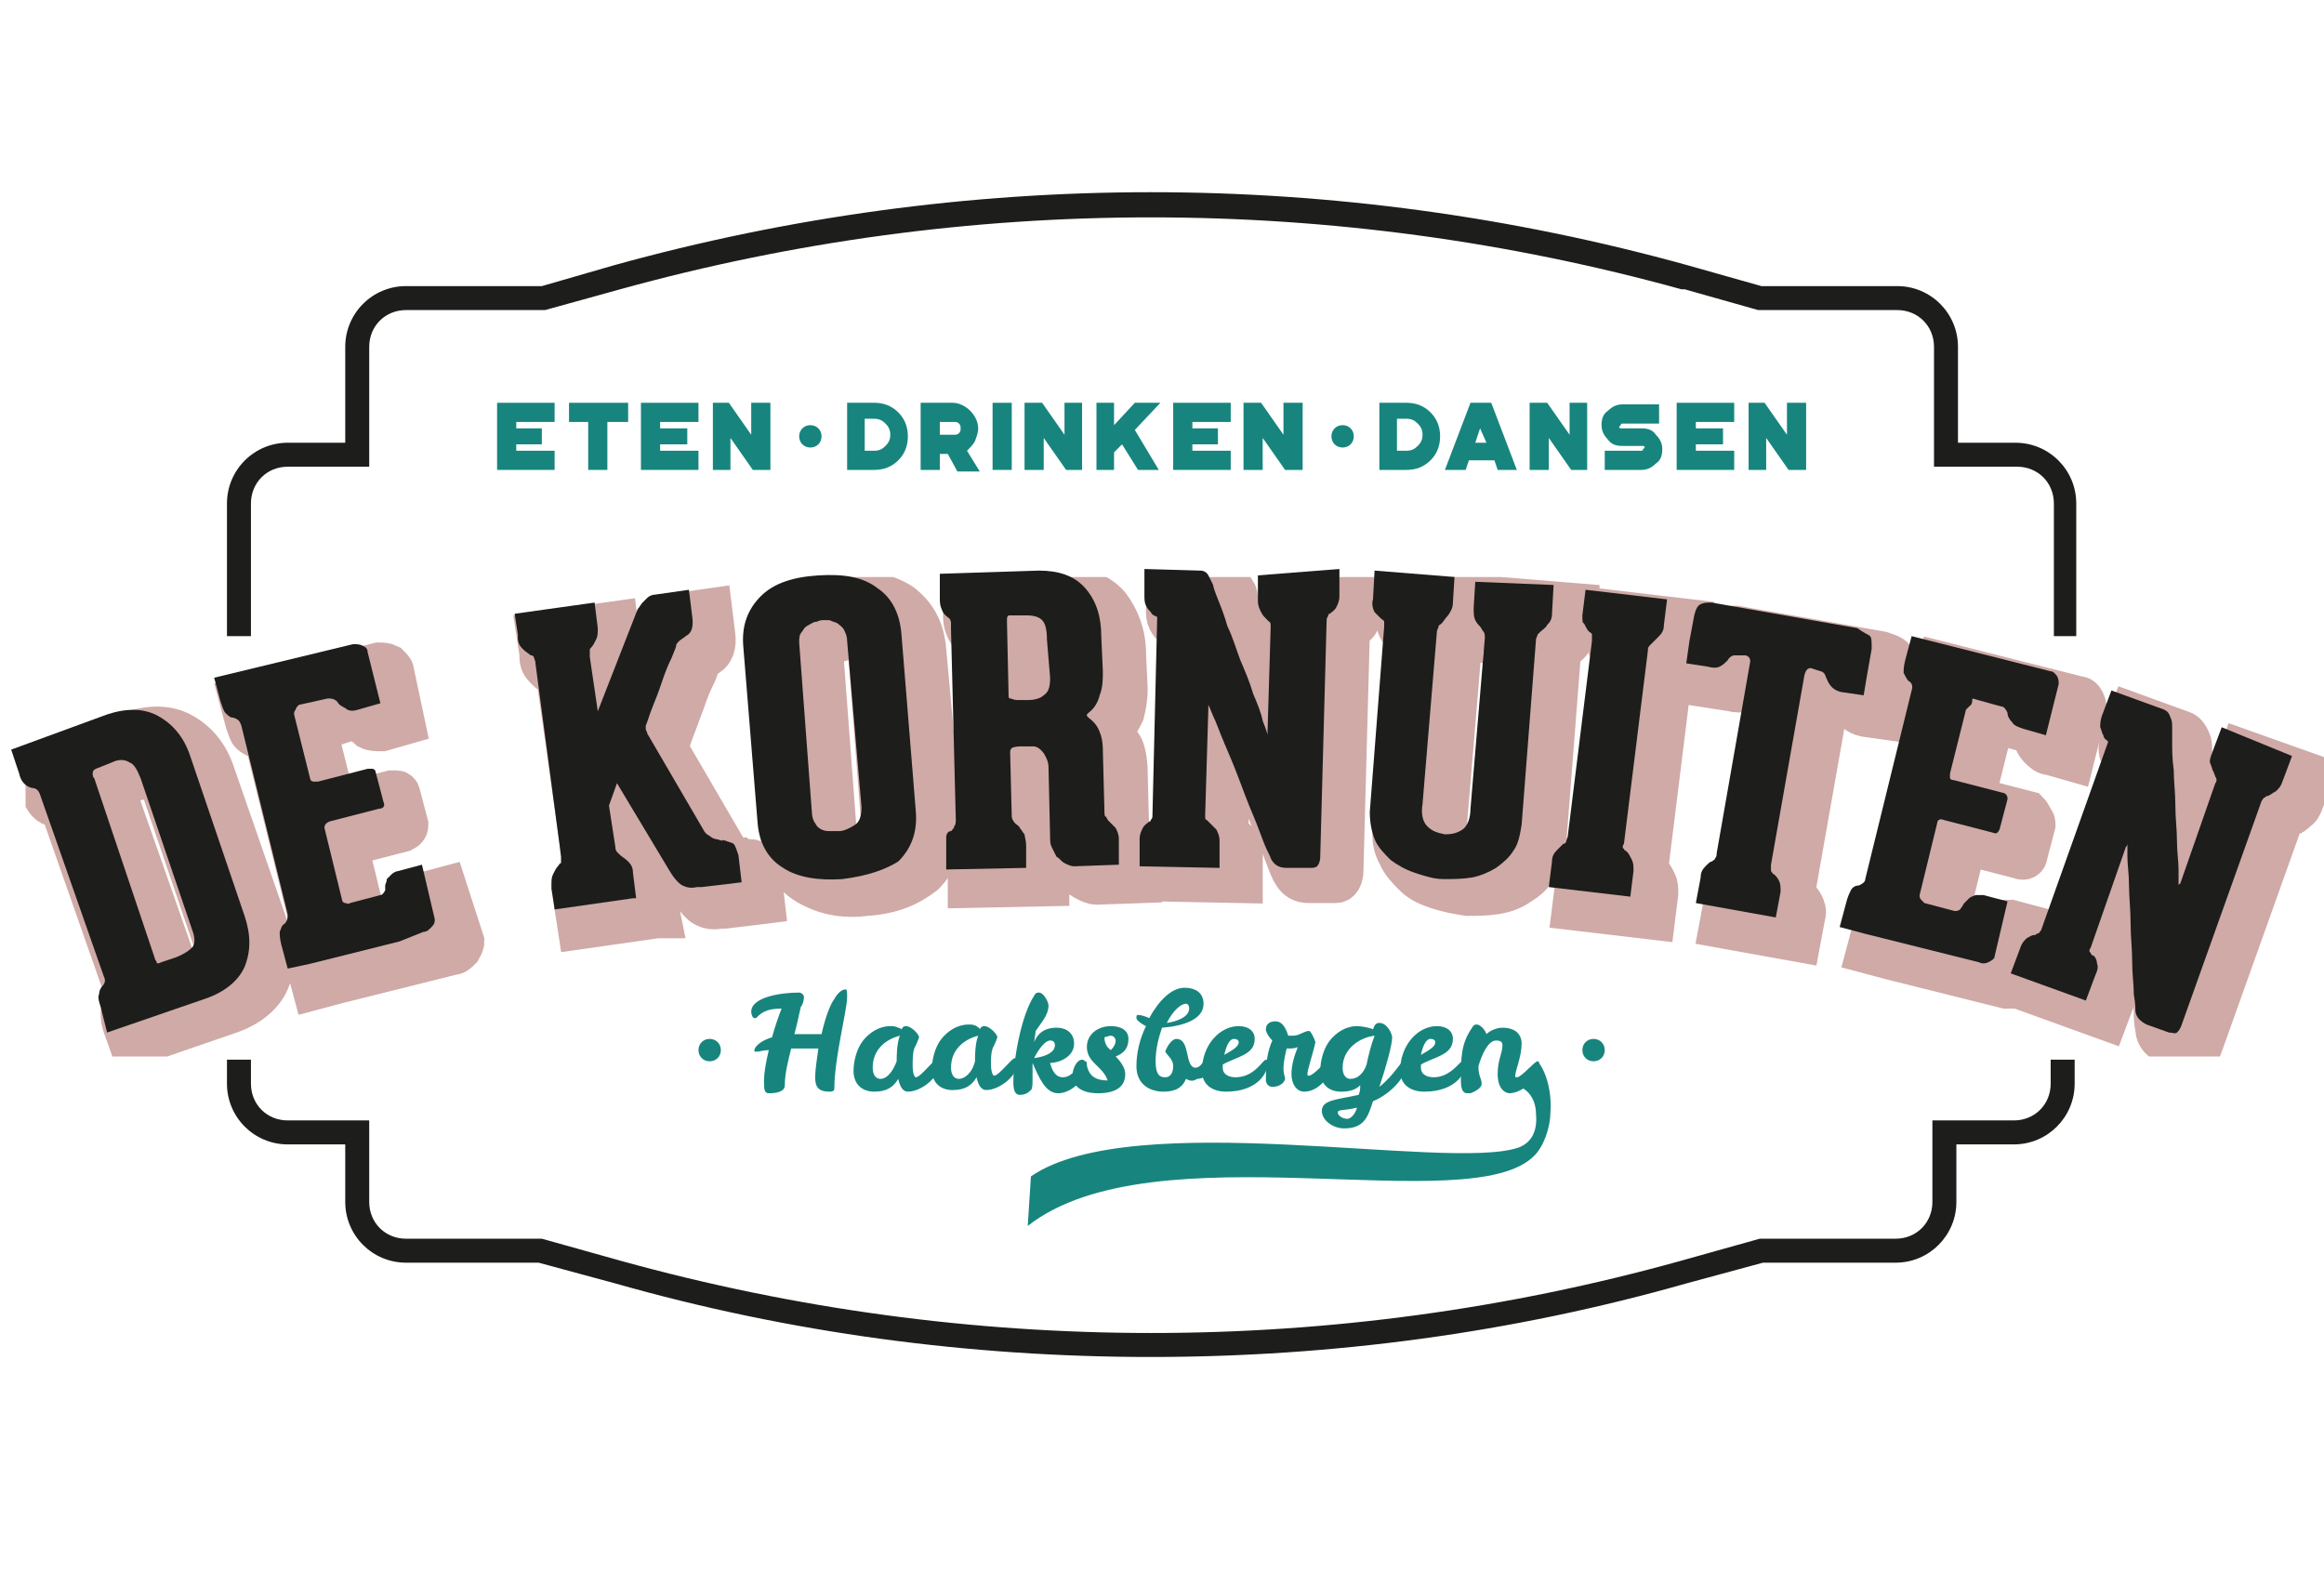
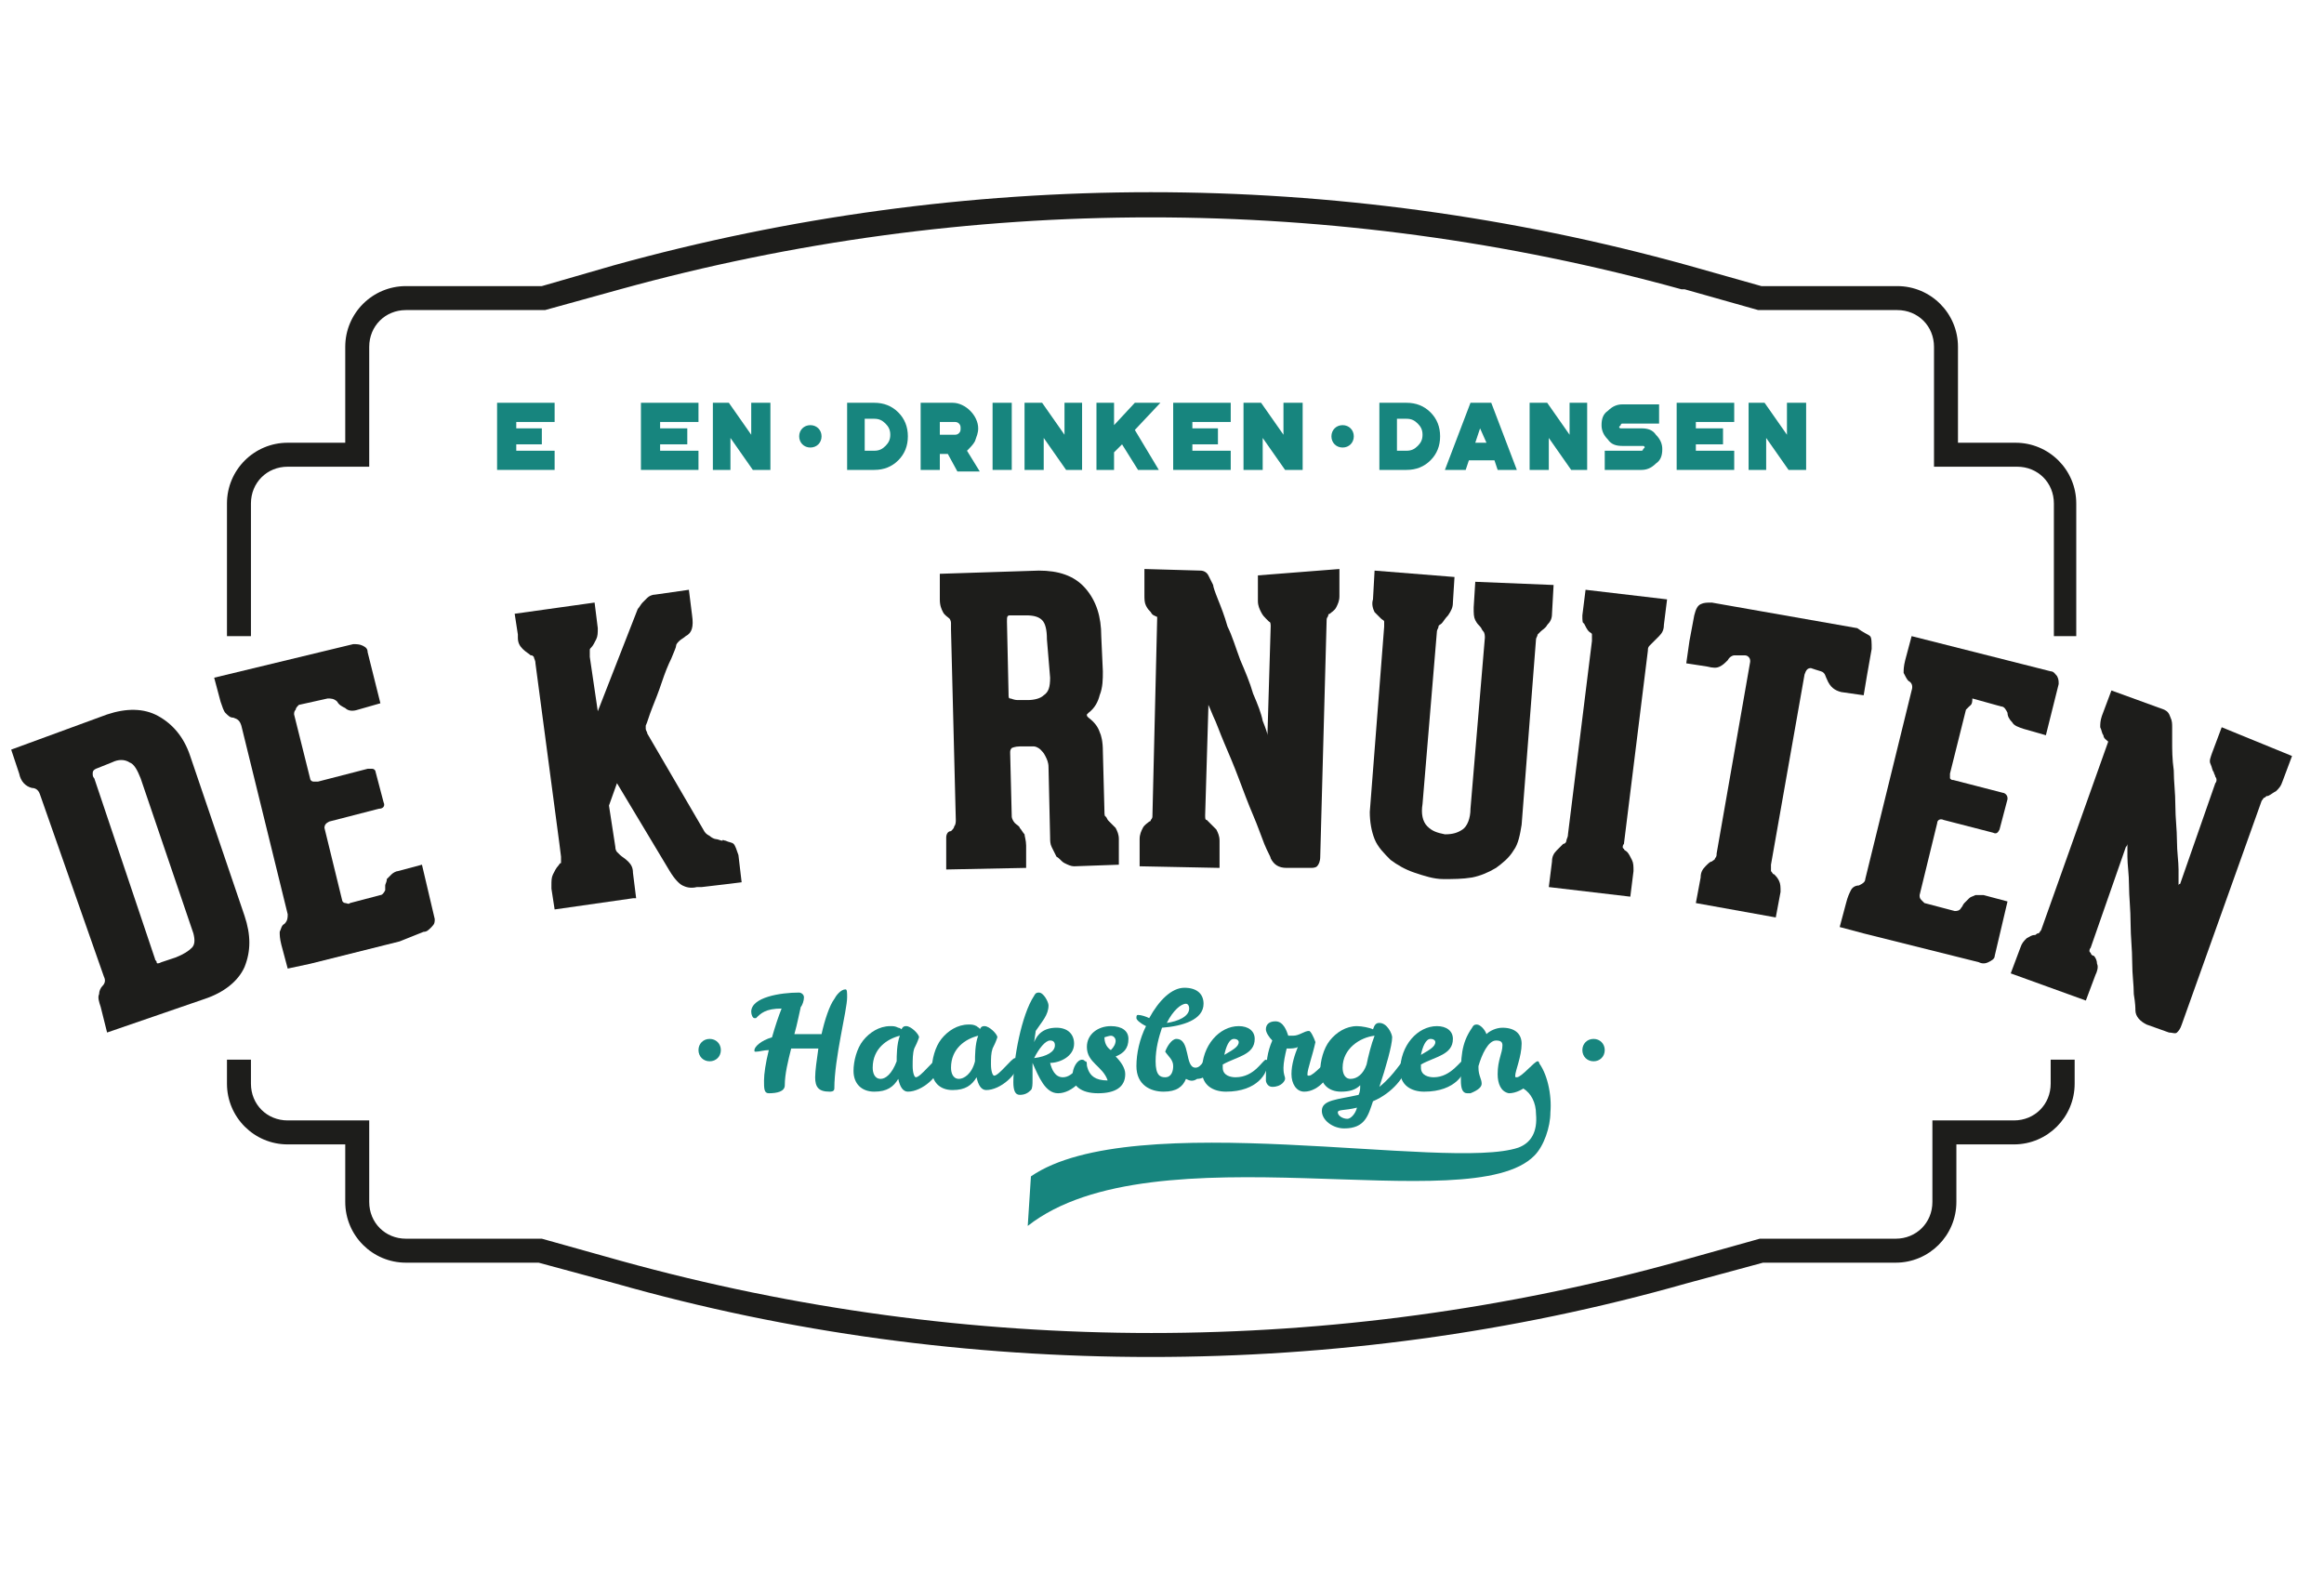
<svg xmlns="http://www.w3.org/2000/svg" xmlns:xlink="http://www.w3.org/1999/xlink" version="1.1" id="Laag_1" x="0px" y="0px" viewBox="0 0 145.4 98.3" style="enable-background:new 0 0 145.4 98.3;" xml:space="preserve">
  <style type="text/css">
	.st0{clip-path:url(#SVGID_2_);}
	.st1{clip-path:url(#SVGID_4_);}
	.st2{opacity:0.8;clip-path:url(#SVGID_6_);}
	.st3{clip-path:url(#SVGID_8_);fill:#C39590;}
	.st4{clip-path:url(#SVGID_8_);fill:none;stroke:#C39590;stroke-width:2.604;stroke-miterlimit:10;}
	.st5{clip-path:url(#SVGID_4_);fill:#17857E;}
	.st6{clip-path:url(#SVGID_10_);fill:#17857E;}
	.st7{clip-path:url(#SVGID_10_);fill:#1D1D1B;}
</style>
  <title>Logo</title>
  <g>
    <g>
      <defs>
        <rect id="SVGID_1_" y="12" width="145.4" height="72.9" />
      </defs>
      <clipPath id="SVGID_2_">
        <use xlink:href="#SVGID_1_" style="overflow:visible;" />
      </clipPath>
      <g class="st0">
        <defs>
          <rect id="SVGID_3_" y="12" width="145.4" height="72.9" />
        </defs>
        <clipPath id="SVGID_4_">
          <use xlink:href="#SVGID_3_" style="overflow:visible;" />
        </clipPath>
        <g class="st1">
          <defs>
-             <rect id="SVGID_5_" y="12" width="145.4" height="72.9" />
-           </defs>
+             </defs>
          <clipPath id="SVGID_6_">
            <use xlink:href="#SVGID_5_" style="overflow:visible;" />
          </clipPath>
          <g class="st2">
            <g>
              <defs>
                <rect id="SVGID_7_" x="1.6" y="36.1" width="143.8" height="30" />
              </defs>
              <clipPath id="SVGID_8_">
                <use xlink:href="#SVGID_7_" style="overflow:visible;" />
              </clipPath>
              <path class="st3" d="M13.4,48.4c-0.4-1.2-1.1-2-2-2.5c-0.9-0.5-2-0.5-3.2-0.1L2.1,48l0.5,1.5c0.2,0.6,0.5,0.9,0.8,0.9        c0.2,0,0.4,0.2,0.5,0.4l4,11.4c0.1,0.2,0,0.4-0.1,0.6c-0.1,0.1-0.2,0.3-0.2,0.5c0,0.2,0,0.5,0.1,0.8l0.5,1.4l6.1-2.1        c1.2-0.4,2.1-1.1,2.5-2c0.4-0.9,0.5-2,0-3.2L13.4,48.4z M13.6,60.5c-0.2,0.2-0.5,0.4-1,0.6l-0.9,0.3c-0.1,0-0.2,0-0.3,0        c0-0.1-0.1-0.1-0.1-0.2L7.3,49.8c0-0.1-0.1-0.2-0.1-0.3c0-0.1,0.1-0.2,0.2-0.3l1.1-0.4c0.4-0.1,0.7-0.1,1.1,0        c0.3,0.2,0.6,0.5,0.7,1l3.3,9.7C13.8,60,13.7,60.3,13.6,60.5" />
              <path class="st4" d="M13.4,48.4c-0.4-1.2-1.1-2-2-2.5c-0.9-0.5-2-0.5-3.2-0.1L2.1,48l0.5,1.5c0.2,0.6,0.5,0.9,0.8,0.9        c0.2,0,0.4,0.2,0.5,0.4l4,11.4c0.1,0.2,0,0.4-0.1,0.6c-0.1,0.1-0.2,0.3-0.2,0.5c0,0.2,0,0.5,0.1,0.8l0.5,1.4l6.1-2.1        c1.2-0.4,2.1-1.1,2.5-2c0.4-0.9,0.5-2,0-3.2L13.4,48.4z M13.6,60.5c-0.2,0.2-0.5,0.4-1,0.6l-0.9,0.3c-0.1,0-0.2,0-0.3,0        c0-0.1-0.1-0.1-0.1-0.2L7.3,49.8c0-0.1-0.1-0.2-0.1-0.3c0-0.1,0.1-0.2,0.2-0.3l1.1-0.4c0.4-0.1,0.7-0.1,1.1,0        c0.3,0.2,0.6,0.5,0.7,1l3.3,9.7C13.8,60,13.7,60.3,13.6,60.5z" />
              <path class="st3" d="M27.9,55.5l-1.5,0.4c-0.2,0-0.3,0.1-0.4,0.2c-0.1,0.1-0.2,0.2-0.3,0.3c-0.1,0.1-0.1,0.2-0.1,0.4        c0,0.1,0,0.2,0,0.3c0,0.2-0.1,0.3-0.3,0.3l-1.9,0.5c-0.1,0-0.2,0-0.3,0c-0.1,0-0.2-0.1-0.2-0.2l-1.1-4.5        c-0.1-0.2,0-0.3,0.3-0.4l3.1-0.8c0.2-0.1,0.3-0.2,0.3-0.4l-0.5-1.9c0-0.1-0.1-0.2-0.2-0.2c-0.1,0-0.2,0-0.3,0l-3.1,0.8        c-0.1,0-0.2,0-0.3,0c-0.1,0-0.1-0.1-0.2-0.2l-1-4c0-0.1,0-0.2,0.1-0.3c0.1-0.1,0.1-0.1,0.2-0.2L22,45c0.2-0.1,0.4,0,0.6,0.2        c0.1,0.1,0.3,0.2,0.5,0.4c0.2,0.1,0.5,0.1,0.8,0.1l1.4-0.4L24.6,42c0-0.1-0.1-0.2-0.3-0.4c-0.2-0.1-0.4-0.1-0.6-0.1L15,43.7        l0.4,1.5c0.1,0.3,0.2,0.6,0.3,0.7c0.1,0.1,0.3,0.2,0.5,0.3c0.2,0.1,0.4,0.2,0.5,0.5l2.9,11.8c0.1,0.2,0,0.4-0.2,0.6        c-0.1,0.1-0.2,0.3-0.3,0.5c-0.1,0.2,0,0.5,0.1,0.8l0.4,1.5l1.5-0.4l5.6-1.4l1.6-0.4c0.2,0,0.3-0.1,0.5-0.3        c0.1-0.2,0.2-0.3,0.2-0.5L27.9,55.5z" />
-               <path class="st4" d="M27.9,55.5l-1.5,0.4c-0.2,0-0.3,0.1-0.4,0.2c-0.1,0.1-0.2,0.2-0.3,0.3c-0.1,0.1-0.1,0.2-0.1,0.4        c0,0.1,0,0.2,0,0.3c0,0.2-0.1,0.3-0.3,0.3l-1.9,0.5c-0.1,0-0.2,0-0.3,0c-0.1,0-0.2-0.1-0.2-0.2l-1.1-4.5        c-0.1-0.2,0-0.3,0.3-0.4l3.1-0.8c0.2-0.1,0.3-0.2,0.3-0.4l-0.5-1.9c0-0.1-0.1-0.2-0.2-0.2c-0.1,0-0.2,0-0.3,0l-3.1,0.8        c-0.1,0-0.2,0-0.3,0c-0.1,0-0.1-0.1-0.2-0.2l-1-4c0-0.1,0-0.2,0.1-0.3c0.1-0.1,0.1-0.1,0.2-0.2L22,45c0.2-0.1,0.4,0,0.6,0.2        c0.1,0.1,0.3,0.2,0.5,0.4c0.2,0.1,0.5,0.1,0.8,0.1l1.4-0.4L24.6,42c0-0.1-0.1-0.2-0.3-0.4c-0.2-0.1-0.4-0.1-0.6-0.1L15,43.7        l0.4,1.5c0.1,0.3,0.2,0.6,0.3,0.7c0.1,0.1,0.3,0.2,0.5,0.3c0.2,0.1,0.4,0.2,0.5,0.5l2.9,11.8c0.1,0.2,0,0.4-0.2,0.6        c-0.1,0.1-0.2,0.3-0.3,0.5c-0.1,0.2,0,0.5,0.1,0.8l0.4,1.5l1.5-0.4l5.6-1.4l1.6-0.4c0.2,0,0.3-0.1,0.5-0.3        c0.1-0.2,0.2-0.3,0.2-0.5L27.9,55.5z" />
              <path class="st3" d="M47.4,54c-0.1-0.1-0.3-0.2-0.5-0.2c-0.1,0-0.2,0-0.3,0c-0.1,0-0.3,0-0.4-0.1c-0.1,0-0.3-0.1-0.4-0.2        c-0.1-0.1-0.3-0.2-0.4-0.4l-3.5-6c-0.1-0.1-0.1-0.2-0.1-0.3c0-0.1,0-0.1,0-0.2c0.1-0.2,0.2-0.6,0.4-1.1        c0.2-0.5,0.4-1.1,0.6-1.6c0.2-0.6,0.4-1.1,0.6-1.5c0.2-0.4,0.3-0.7,0.3-0.8c0-0.1,0.1-0.2,0.2-0.3c0.1-0.1,0.2-0.2,0.4-0.3        c0.3-0.2,0.5-0.6,0.4-1.3l-0.2-1.6l-2.1,0.3c-0.2,0-0.4,0.1-0.5,0.2c-0.1,0.1-0.3,0.2-0.3,0.3c-0.1,0.1-0.2,0.2-0.3,0.4        l-2.5,6.4l-0.5-3.4c0-0.2,0-0.3,0-0.4c0-0.1,0.1-0.1,0.1-0.2c0.1-0.1,0.2-0.3,0.3-0.5c0.1-0.2,0.1-0.4,0.1-0.7l-0.2-1.6        l-5,0.7l0,0l0.2,1.3l0,0.2c0,0.3,0.1,0.5,0.3,0.7c0.2,0.2,0.3,0.3,0.5,0.4c0.1,0,0.2,0.1,0.2,0.1c0.1,0.1,0.1,0.2,0.1,0.4        L36.5,54l0.1,0.8c0,0.2,0,0.3,0,0.4c0,0.1-0.1,0.1-0.2,0.2c-0.1,0.1-0.2,0.3-0.3,0.5C36,56,35.9,56.3,36,56.6l0,0.2l0.2,1.3        l4.9-0.7l0.2,0L41,55.9c0-0.3-0.1-0.5-0.3-0.7c-0.2-0.2-0.3-0.3-0.5-0.4c-0.1-0.1-0.1-0.1-0.2-0.2c-0.1-0.1-0.1-0.2-0.1-0.3        l-0.4-2.6l0.5-1.4l3.3,5.5c0.3,0.5,0.6,0.8,0.8,0.9c0.2,0.1,0.5,0.2,0.9,0.1l0.3,0l1.7-0.2l0.8-0.1l-0.2-1.7        C47.6,54.4,47.5,54.2,47.4,54" />
              <path class="st4" d="M47.4,54c-0.1-0.1-0.3-0.2-0.5-0.2c-0.1,0-0.2,0-0.3,0c-0.1,0-0.3,0-0.4-0.1c-0.1,0-0.3-0.1-0.4-0.2        c-0.1-0.1-0.3-0.2-0.4-0.4l-3.5-6c-0.1-0.1-0.1-0.2-0.1-0.3c0-0.1,0-0.1,0-0.2c0.1-0.2,0.2-0.6,0.4-1.1        c0.2-0.5,0.4-1.1,0.6-1.6c0.2-0.6,0.4-1.1,0.6-1.5c0.2-0.4,0.3-0.7,0.3-0.8c0-0.1,0.1-0.2,0.2-0.3c0.1-0.1,0.2-0.2,0.4-0.3        c0.3-0.2,0.5-0.6,0.4-1.3l-0.2-1.6l-2.1,0.3c-0.2,0-0.4,0.1-0.5,0.2c-0.1,0.1-0.3,0.2-0.3,0.3c-0.1,0.1-0.2,0.2-0.3,0.4        l-2.5,6.4l-0.5-3.4c0-0.2,0-0.3,0-0.4c0-0.1,0.1-0.1,0.1-0.2c0.1-0.1,0.2-0.3,0.3-0.5c0.1-0.2,0.1-0.4,0.1-0.7l-0.2-1.6        l-5,0.7l0,0l0.2,1.3l0,0.2c0,0.3,0.1,0.5,0.3,0.7c0.2,0.2,0.3,0.3,0.5,0.4c0.1,0,0.2,0.1,0.2,0.1c0.1,0.1,0.1,0.2,0.1,0.4        L36.5,54l0.1,0.8c0,0.2,0,0.3,0,0.4c0,0.1-0.1,0.1-0.2,0.2c-0.1,0.1-0.2,0.3-0.3,0.5C36,56,35.9,56.3,36,56.6l0,0.2l0.2,1.3        l4.9-0.7l0.2,0L41,55.9c0-0.3-0.1-0.5-0.3-0.7c-0.2-0.2-0.3-0.3-0.5-0.4c-0.1-0.1-0.1-0.1-0.2-0.2c-0.1-0.1-0.1-0.2-0.1-0.3        l-0.4-2.6l0.5-1.4l3.3,5.5c0.3,0.5,0.6,0.8,0.8,0.9c0.2,0.1,0.5,0.2,0.9,0.1l0.3,0l1.7-0.2l0.8-0.1l-0.2-1.7        C47.6,54.4,47.5,54.2,47.4,54z" />
              <path class="st3" d="M57.9,40.7c-0.1-1.3-0.6-2.2-1.5-2.9c-0.9-0.6-2.2-0.9-3.7-0.8c-1.6,0.1-2.8,0.6-3.6,1.3        c-0.8,0.8-1.2,1.8-1.1,3.1l0.9,11.1c0.1,1.3,0.6,2.2,1.6,2.8c1,0.6,2.2,0.9,3.7,0.7c1.6-0.1,2.7-0.6,3.6-1.3        c0.8-0.8,1.2-1.8,1.1-3.1L57.9,40.7z M54.9,52.9c-0.3,0.2-0.6,0.4-1,0.4c-0.1,0-0.3,0-0.5,0c-0.2,0-0.4-0.1-0.5-0.2        c-0.2-0.1-0.3-0.2-0.4-0.4c-0.1-0.2-0.2-0.4-0.2-0.6l-0.8-10.7c0-0.3,0-0.5,0.1-0.7c0.1-0.2,0.2-0.3,0.4-0.4        c0.2-0.1,0.3-0.2,0.5-0.2c0.2,0,0.3-0.1,0.4-0.1c0.1,0,0.2,0,0.4,0c0.2,0,0.3,0.1,0.5,0.2c0.2,0.1,0.3,0.2,0.4,0.4        c0.1,0.2,0.2,0.4,0.2,0.7l0.8,10.5C55.3,52.3,55.2,52.7,54.9,52.9" />
              <path class="st4" d="M57.9,40.7c-0.1-1.3-0.6-2.2-1.5-2.9c-0.9-0.6-2.2-0.9-3.7-0.8c-1.6,0.1-2.8,0.6-3.6,1.3        c-0.8,0.8-1.2,1.8-1.1,3.1l0.9,11.1c0.1,1.3,0.6,2.2,1.6,2.8c1,0.6,2.2,0.9,3.7,0.7c1.6-0.1,2.7-0.6,3.6-1.3        c0.8-0.8,1.2-1.8,1.1-3.1L57.9,40.7z M54.9,52.9c-0.3,0.2-0.6,0.4-1,0.4c-0.1,0-0.3,0-0.5,0c-0.2,0-0.4-0.1-0.5-0.2        c-0.2-0.1-0.3-0.2-0.4-0.4c-0.1-0.2-0.2-0.4-0.2-0.6l-0.8-10.7c0-0.3,0-0.5,0.1-0.7c0.1-0.2,0.2-0.3,0.4-0.4        c0.2-0.1,0.3-0.2,0.5-0.2c0.2,0,0.3-0.1,0.4-0.1c0.1,0,0.2,0,0.4,0c0.2,0,0.3,0.1,0.5,0.2c0.2,0.1,0.3,0.2,0.4,0.4        c0.1,0.2,0.2,0.4,0.2,0.7l0.8,10.5C55.3,52.3,55.2,52.7,54.9,52.9z" />
              <path class="st3" d="M71.3,53c-0.1-0.2-0.3-0.3-0.4-0.4c-0.1-0.1-0.2-0.1-0.2-0.2c-0.1-0.1-0.1-0.2-0.1-0.3l-0.1-3.8        c0-0.6-0.1-1.1-0.2-1.4c-0.1-0.3-0.4-0.6-0.7-0.9c-0.1,0-0.1-0.1-0.1-0.2c0-0.1,0-0.1,0.1-0.1c0.3-0.3,0.5-0.7,0.7-1.1        c0.1-0.4,0.2-0.9,0.2-1.5l-0.1-2.2c0-1.2-0.4-2.2-1-3c-0.7-0.8-1.6-1.1-2.9-1.1l-6.2,0.2l0,1.6c0,0.3,0.1,0.6,0.2,0.8        c0.1,0.2,0.2,0.3,0.4,0.4c0.1,0,0.1,0.1,0.1,0.3c0,0.2,0,0.3,0,0.4l0.3,11.9c0,0.1,0,0.3-0.1,0.4C61,52.9,61,53,60.9,53.1        c-0.1,0.1-0.2,0.2-0.3,0.4c0,0.2-0.1,0.5,0,0.7l0,1.3l5-0.1l0-1.4c0-0.3,0-0.5-0.1-0.7c0-0.1-0.1-0.3-0.3-0.4        c-0.1-0.1-0.2-0.2-0.3-0.3c-0.1-0.1-0.2-0.2-0.2-0.4l-0.1-4c0-0.2,0-0.3,0.1-0.3c0.1-0.1,0.3-0.1,0.5-0.1l0.5,0        c0.1,0,0.3,0,0.4,0c0.2,0,0.3,0.1,0.4,0.2c0.1,0.1,0.2,0.2,0.3,0.4c0.1,0.2,0.1,0.4,0.2,0.7l0.1,4.4c0,0.2,0,0.4,0.1,0.6        c0.1,0.2,0.2,0.4,0.3,0.6c0.1,0.2,0.3,0.3,0.5,0.4c0.2,0.1,0.4,0.2,0.6,0.2l2.8-0.1l0-1.6C71.5,53.4,71.4,53.2,71.3,53         M66.6,44.7c-0.3,0.2-0.6,0.2-1,0.3L65,45c-0.2,0-0.4,0-0.5-0.1c-0.1,0-0.1-0.1-0.1-0.3l-0.1-4.5c0-0.3,0.1-0.4,0.2-0.4l1,0        c0.5,0,0.9,0.1,1,0.3c0.2,0.2,0.3,0.6,0.3,1.2l0.1,2.4C67,44.2,66.9,44.6,66.6,44.7" />
              <path class="st4" d="M71.3,53c-0.1-0.2-0.3-0.3-0.4-0.4c-0.1-0.1-0.2-0.1-0.2-0.2c-0.1-0.1-0.1-0.2-0.1-0.3l-0.1-3.8        c0-0.6-0.1-1.1-0.2-1.4c-0.1-0.3-0.4-0.6-0.7-0.9c-0.1,0-0.1-0.1-0.1-0.2c0-0.1,0-0.1,0.1-0.1c0.3-0.3,0.5-0.7,0.7-1.1        c0.1-0.4,0.2-0.9,0.2-1.5l-0.1-2.2c0-1.2-0.4-2.2-1-3c-0.7-0.8-1.6-1.1-2.9-1.1l-6.2,0.2l0,1.6c0,0.3,0.1,0.6,0.2,0.8        c0.1,0.2,0.2,0.3,0.4,0.4c0.1,0,0.1,0.1,0.1,0.3c0,0.2,0,0.3,0,0.4l0.3,11.9c0,0.1,0,0.3-0.1,0.4C61,52.9,61,53,60.9,53.1        c-0.1,0.1-0.2,0.2-0.3,0.4c0,0.2-0.1,0.5,0,0.7l0,1.3l5-0.1l0-1.4c0-0.3,0-0.5-0.1-0.7c0-0.1-0.1-0.3-0.3-0.4        c-0.1-0.1-0.2-0.2-0.3-0.3c-0.1-0.1-0.2-0.2-0.2-0.4l-0.1-4c0-0.2,0-0.3,0.1-0.3c0.1-0.1,0.3-0.1,0.5-0.1l0.5,0        c0.1,0,0.3,0,0.4,0c0.2,0,0.3,0.1,0.4,0.2c0.1,0.1,0.2,0.2,0.3,0.4c0.1,0.2,0.1,0.4,0.2,0.7l0.1,4.4c0,0.2,0,0.4,0.1,0.6        c0.1,0.2,0.2,0.4,0.3,0.6c0.1,0.2,0.3,0.3,0.5,0.4c0.2,0.1,0.4,0.2,0.6,0.2l2.8-0.1l0-1.6C71.5,53.4,71.4,53.2,71.3,53z         M66.6,44.7c-0.3,0.2-0.6,0.2-1,0.3L65,45c-0.2,0-0.4,0-0.5-0.1c-0.1,0-0.1-0.1-0.1-0.3l-0.1-4.5c0-0.3,0.1-0.4,0.2-0.4l1,0        c0.5,0,0.9,0.1,1,0.3c0.2,0.2,0.3,0.6,0.3,1.2l0.1,2.4C67,44.2,66.9,44.6,66.6,44.7z" />
              <path class="st3" d="M80.2,38.3c0,0.3,0,0.5,0.2,0.7c0.1,0.2,0.2,0.3,0.3,0.4c0.1,0.1,0.2,0.1,0.2,0.2C81,39.7,81,39.8,81,40        l-0.2,6.7c0,0,0,0.1,0,0.1c0,0,0,0,0,0c0-0.1-0.2-0.4-0.3-0.9c-0.2-0.5-0.4-1.1-0.6-1.7c-0.3-0.7-0.5-1.4-0.8-2.1        c-0.3-0.7-0.6-1.4-0.8-2.1c-0.3-0.6-0.5-1.2-0.6-1.7c-0.2-0.5-0.3-0.8-0.3-0.9c0-0.2-0.1-0.4-0.3-0.6        c-0.1-0.2-0.3-0.3-0.5-0.3L73,36.5l0,1.6c0,0.3,0,0.5,0.1,0.7c0.1,0.2,0.2,0.3,0.3,0.4c0.1,0.1,0.3,0.2,0.4,0.3l-0.3,12.5        c0,0.1-0.1,0.2-0.1,0.2c0,0-0.1,0.1-0.1,0.1c-0.1,0.1-0.3,0.2-0.4,0.4c-0.1,0.2-0.2,0.4-0.2,0.7l0,1.7l5,0.1l0-1.7        c0-0.3,0-0.5-0.2-0.7c-0.1-0.2-0.2-0.3-0.4-0.4c-0.1-0.1-0.2-0.1-0.2-0.2c-0.1-0.1-0.1-0.2-0.1-0.3l0.2-6.7c0-0.1,0-0.2,0-0.2        c0,0,0,0,0,0c0,0,0.1,0.3,0.3,0.7c0.2,0.5,0.4,1,0.7,1.7c0.3,0.7,0.6,1.4,0.9,2.2c0.3,0.8,0.6,1.6,0.9,2.3        c0.3,0.7,0.5,1.3,0.7,1.8c0.2,0.5,0.3,0.8,0.4,0.9c0.2,0.4,0.5,0.6,1,0.6l1.5,0c0.2,0,0.3,0,0.4-0.1c0.1-0.1,0.2-0.3,0.2-0.6        l0.4-14.8c0-0.1,0.1-0.2,0.1-0.3c0-0.1,0.1-0.1,0.1-0.1c0.1-0.1,0.3-0.2,0.4-0.4c0.1-0.2,0.2-0.4,0.2-0.7l0-1.7l-5-0.1        L80.2,38.3z" />
              <path class="st4" d="M80.2,38.3c0,0.3,0,0.5,0.2,0.7c0.1,0.2,0.2,0.3,0.3,0.4c0.1,0.1,0.2,0.1,0.2,0.2C81,39.7,81,39.8,81,40        l-0.2,6.7c0,0,0,0.1,0,0.1c0,0,0,0,0,0c0-0.1-0.2-0.4-0.3-0.9c-0.2-0.5-0.4-1.1-0.6-1.7c-0.3-0.7-0.5-1.4-0.8-2.1        c-0.3-0.7-0.6-1.4-0.8-2.1c-0.3-0.6-0.5-1.2-0.6-1.7c-0.2-0.5-0.3-0.8-0.3-0.9c0-0.2-0.1-0.4-0.3-0.6        c-0.1-0.2-0.3-0.3-0.5-0.3L73,36.5l0,1.6c0,0.3,0,0.5,0.1,0.7c0.1,0.2,0.2,0.3,0.3,0.4c0.1,0.1,0.3,0.2,0.4,0.3l-0.3,12.5        c0,0.1-0.1,0.2-0.1,0.2c0,0-0.1,0.1-0.1,0.1c-0.1,0.1-0.3,0.2-0.4,0.4c-0.1,0.2-0.2,0.4-0.2,0.7l0,1.7l5,0.1l0-1.7        c0-0.3,0-0.5-0.2-0.7c-0.1-0.2-0.2-0.3-0.4-0.4c-0.1-0.1-0.2-0.1-0.2-0.2c-0.1-0.1-0.1-0.2-0.1-0.3l0.2-6.7c0-0.1,0-0.2,0-0.2        c0,0,0,0,0,0c0,0,0.1,0.3,0.3,0.7c0.2,0.5,0.4,1,0.7,1.7c0.3,0.7,0.6,1.4,0.9,2.2c0.3,0.8,0.6,1.6,0.9,2.3        c0.3,0.7,0.5,1.3,0.7,1.8c0.2,0.5,0.3,0.8,0.4,0.9c0.2,0.4,0.5,0.6,1,0.6l1.5,0c0.2,0,0.3,0,0.4-0.1c0.1-0.1,0.2-0.3,0.2-0.6        l0.4-14.8c0-0.1,0.1-0.2,0.1-0.3c0-0.1,0.1-0.1,0.1-0.1c0.1-0.1,0.3-0.2,0.4-0.4c0.1-0.2,0.2-0.4,0.2-0.7l0-1.7l-5-0.1        L80.2,38.3z" />
              <path class="st3" d="M98.7,37.8l-4.9-0.4l-0.1,1.6c0,0.3,0,0.6,0.1,0.8c0.1,0.2,0.2,0.3,0.3,0.4c0.1,0.1,0.1,0.2,0.2,0.3        c0.1,0.1,0.1,0.3,0.1,0.4l-0.9,10.7c-0.1,0.6-0.2,1.1-0.5,1.3c-0.3,0.2-0.7,0.3-1.1,0.3c-0.5,0-0.8-0.2-1.1-0.5        c-0.3-0.3-0.4-0.7-0.3-1.4l0.9-10.8c0-0.1,0-0.3,0.1-0.3c0-0.1,0.1-0.1,0.2-0.2c0.1-0.1,0.3-0.2,0.4-0.5        c0.2-0.2,0.2-0.5,0.3-0.8l0.1-1.6l-5-0.4l-0.1,1.8c0,0.3,0,0.6,0.1,0.8c0.1,0.2,0.2,0.3,0.4,0.4c0.1,0.1,0.1,0.1,0.2,0.2        c0,0.1,0.1,0.2,0,0.3l-0.9,11.6c-0.1,0.6,0,1.2,0.3,1.7c0.2,0.5,0.6,0.9,1,1.3c0.4,0.4,0.9,0.6,1.5,0.8        c0.6,0.2,1.2,0.3,1.8,0.4c0.6,0,1.2,0,1.8-0.1c0.6-0.1,1.1-0.3,1.5-0.6c0.5-0.3,0.8-0.6,1.1-1.1c0.3-0.5,0.5-1,0.5-1.6        l0.9-11.6c0-0.1,0.1-0.3,0.1-0.3c0-0.1,0.1-0.1,0.2-0.2c0.1-0.1,0.3-0.2,0.4-0.4c0.1-0.2,0.2-0.4,0.3-0.7L98.7,37.8z" />
              <path class="st4" d="M98.7,37.8l-4.9-0.4l-0.1,1.6c0,0.3,0,0.6,0.1,0.8c0.1,0.2,0.2,0.3,0.3,0.4c0.1,0.1,0.1,0.2,0.2,0.3        c0.1,0.1,0.1,0.3,0.1,0.4l-0.9,10.7c-0.1,0.6-0.2,1.1-0.5,1.3c-0.3,0.2-0.7,0.3-1.1,0.3c-0.5,0-0.8-0.2-1.1-0.5        c-0.3-0.3-0.4-0.7-0.3-1.4l0.9-10.8c0-0.1,0-0.3,0.1-0.3c0-0.1,0.1-0.1,0.2-0.2c0.1-0.1,0.3-0.2,0.4-0.5        c0.2-0.2,0.2-0.5,0.3-0.8l0.1-1.6l-5-0.4l-0.1,1.8c0,0.3,0,0.6,0.1,0.8c0.1,0.2,0.2,0.3,0.4,0.4c0.1,0.1,0.1,0.1,0.2,0.2        c0,0.1,0.1,0.2,0,0.3l-0.9,11.6c-0.1,0.6,0,1.2,0.3,1.7c0.2,0.5,0.6,0.9,1,1.3c0.4,0.4,0.9,0.6,1.5,0.8        c0.6,0.2,1.2,0.3,1.8,0.4c0.6,0,1.2,0,1.8-0.1c0.6-0.1,1.1-0.3,1.5-0.6c0.5-0.3,0.8-0.6,1.1-1.1c0.3-0.5,0.5-1,0.5-1.6        l0.9-11.6c0-0.1,0.1-0.3,0.1-0.3c0-0.1,0.1-0.1,0.2-0.2c0.1-0.1,0.3-0.2,0.4-0.4c0.1-0.2,0.2-0.4,0.3-0.7L98.7,37.8z" />
              <path class="st3" d="M100.5,39.7c0,0.3,0,0.5,0.1,0.7c0.1,0.2,0.2,0.4,0.3,0.5c0.1,0.1,0.1,0.2,0.2,0.2c0,0.1,0,0.2,0,0.4l0,0        l-1.5,12.1c0,0.2-0.1,0.3-0.1,0.4c-0.1,0.1-0.1,0.1-0.2,0.2c-0.1,0.1-0.3,0.2-0.4,0.4c-0.2,0.2-0.2,0.4-0.3,0.7l-0.2,1.6        l5.1,0.6l0.2-1.6c0-0.3,0-0.5-0.1-0.7c-0.1-0.2-0.2-0.4-0.3-0.5c-0.1-0.1-0.1-0.1-0.2-0.2c0-0.1-0.1-0.2,0-0.4l1.5-12.1l0,0        c0-0.2,0.1-0.3,0.1-0.3c0.1-0.1,0.1-0.1,0.2-0.2c0.1-0.1,0.3-0.2,0.4-0.4c0.2-0.2,0.2-0.4,0.3-0.7l0.2-1.6l-5.1-0.6        L100.5,39.7z" />
              <path class="st4" d="M100.5,39.7c0,0.3,0,0.5,0.1,0.7c0.1,0.2,0.2,0.4,0.3,0.5c0.1,0.1,0.1,0.2,0.2,0.2c0,0.1,0,0.2,0,0.4l0,0        l-1.5,12.1c0,0.2-0.1,0.3-0.1,0.4c-0.1,0.1-0.1,0.1-0.2,0.2c-0.1,0.1-0.3,0.2-0.4,0.4c-0.2,0.2-0.2,0.4-0.3,0.7l-0.2,1.6        l5.1,0.6l0.2-1.6c0-0.3,0-0.5-0.1-0.7c-0.1-0.2-0.2-0.4-0.3-0.5c-0.1-0.1-0.1-0.1-0.2-0.2c0-0.1-0.1-0.2,0-0.4l1.5-12.1l0,0        c0-0.2,0.1-0.3,0.1-0.3c0.1-0.1,0.1-0.1,0.2-0.2c0.1-0.1,0.3-0.2,0.4-0.4c0.2-0.2,0.2-0.4,0.3-0.7l0.2-1.6l-5.1-0.6        L100.5,39.7z" />
              <path class="st3" d="M118.2,43.6l0.3-1.7c0.1-0.4,0.1-0.7-0.1-0.8c-0.1-0.1-0.4-0.2-0.7-0.3l-9.1-1.6c-0.3,0-0.5,0-0.7,0.1        c-0.2,0.1-0.3,0.4-0.4,0.7l-0.3,1.6l-0.2,1.4l1.3,0.2c0.4,0.1,0.6,0.1,0.8,0c0.2-0.1,0.3-0.2,0.5-0.4c0.1-0.2,0.3-0.3,0.4-0.3        c0.1,0,0.3,0,0.4,0l0.2,0c0.1,0,0.2,0.1,0.3,0.1c0.1,0.1,0.1,0.2,0.1,0.3l-2.1,12c0,0.1-0.1,0.2-0.1,0.3        c-0.1,0.1-0.1,0.1-0.2,0.2c-0.1,0.1-0.3,0.2-0.4,0.3c-0.2,0.2-0.3,0.4-0.3,0.7l-0.3,1.6l5,0.9l0.3-1.6c0.1-0.3,0-0.5-0.1-0.7        c-0.1-0.2-0.2-0.3-0.3-0.4c-0.1-0.1-0.1-0.2-0.2-0.2c-0.1-0.1-0.1-0.2,0-0.4l2.1-11.9c0-0.3,0.2-0.4,0.4-0.4l0.3,0.1        c0.3,0,0.4,0.1,0.5,0.2c0.1,0.1,0.1,0.2,0.2,0.4c0.1,0.4,0.4,0.7,0.9,0.8l1.4,0.2L118.2,43.6z" />
              <path class="st4" d="M118.2,43.6l0.3-1.7c0.1-0.4,0.1-0.7-0.1-0.8c-0.1-0.1-0.4-0.2-0.7-0.3l-9.1-1.6c-0.3,0-0.5,0-0.7,0.1        c-0.2,0.1-0.3,0.4-0.4,0.7l-0.3,1.6l-0.2,1.4l1.3,0.2c0.4,0.1,0.6,0.1,0.8,0c0.2-0.1,0.3-0.2,0.5-0.4c0.1-0.2,0.3-0.3,0.4-0.3        c0.1,0,0.3,0,0.4,0l0.2,0c0.1,0,0.2,0.1,0.3,0.1c0.1,0.1,0.1,0.2,0.1,0.3l-2.1,12c0,0.1-0.1,0.2-0.1,0.3        c-0.1,0.1-0.1,0.1-0.2,0.2c-0.1,0.1-0.3,0.2-0.4,0.3c-0.2,0.2-0.3,0.4-0.3,0.7l-0.3,1.6l5,0.9l0.3-1.6c0.1-0.3,0-0.5-0.1-0.7        c-0.1-0.2-0.2-0.3-0.3-0.4c-0.1-0.1-0.1-0.2-0.2-0.2c-0.1-0.1-0.1-0.2,0-0.4l2.1-11.9c0-0.3,0.2-0.4,0.4-0.4l0.3,0.1        c0.3,0,0.4,0.1,0.5,0.2c0.1,0.1,0.1,0.2,0.2,0.4c0.1,0.4,0.4,0.7,0.9,0.8l1.4,0.2L118.2,43.6z" />
              <path class="st3" d="M126.9,50.8l-3.1-0.8c-0.1,0-0.2-0.1-0.2-0.1c-0.1-0.1-0.1-0.2,0-0.3l1-4c0-0.1,0.1-0.1,0.2-0.2        c0.1-0.1,0.2-0.1,0.3-0.1l1.8,0.5c0.2,0.1,0.4,0.2,0.4,0.4c0,0.2,0.1,0.4,0.3,0.6c0.2,0.2,0.4,0.4,0.7,0.4l1.4,0.4l0.8-3.2        c0-0.1,0-0.3-0.1-0.5c-0.1-0.2-0.2-0.3-0.4-0.3l-8.7-2.2l-0.4,1.5c-0.1,0.3-0.1,0.6-0.1,0.8c0,0.2,0.1,0.3,0.3,0.5        c0.2,0.2,0.2,0.4,0.2,0.6l-2.9,11.8c-0.1,0.2-0.2,0.4-0.4,0.4c-0.2,0-0.3,0.1-0.5,0.3c-0.1,0.2-0.3,0.4-0.3,0.8l-0.4,1.5        l1.5,0.4l5.6,1.4l1.6,0.4c0.2,0,0.4,0,0.6,0c0.2-0.1,0.3-0.2,0.4-0.4l0.8-3.4l-1.5-0.4c-0.2,0-0.3,0-0.5,0        c-0.1,0-0.3,0.1-0.4,0.2c-0.1,0.1-0.2,0.2-0.3,0.3c-0.1,0.1-0.1,0.2-0.2,0.3c-0.1,0.1-0.3,0.2-0.4,0.2l-1.9-0.5        c-0.1,0-0.2-0.1-0.2-0.2c-0.1-0.1-0.1-0.2-0.1-0.3l1.1-4.5c0.1-0.2,0.2-0.3,0.4-0.2l3.1,0.8c0.2,0.1,0.4,0,0.4-0.2l0.5-1.9        c0-0.1,0-0.2-0.1-0.3C127,50.9,126.9,50.8,126.9,50.8" />
              <path class="st4" d="M126.9,50.8l-3.1-0.8c-0.1,0-0.2-0.1-0.2-0.1c-0.1-0.1-0.1-0.2,0-0.3l1-4c0-0.1,0.1-0.1,0.2-0.2        c0.1-0.1,0.2-0.1,0.3-0.1l1.8,0.5c0.2,0.1,0.4,0.2,0.4,0.4c0,0.2,0.1,0.4,0.3,0.6c0.2,0.2,0.4,0.4,0.7,0.4l1.4,0.4l0.8-3.2        c0-0.1,0-0.3-0.1-0.5c-0.1-0.2-0.2-0.3-0.4-0.3l-8.7-2.2l-0.4,1.5c-0.1,0.3-0.1,0.6-0.1,0.8c0,0.2,0.1,0.3,0.3,0.5        c0.2,0.2,0.2,0.4,0.2,0.6l-2.9,11.8c-0.1,0.2-0.2,0.4-0.4,0.4c-0.2,0-0.3,0.1-0.5,0.3c-0.1,0.2-0.3,0.4-0.3,0.8l-0.4,1.5        l1.5,0.4l5.6,1.4l1.6,0.4c0.2,0,0.4,0,0.6,0c0.2-0.1,0.3-0.2,0.4-0.4l0.8-3.4l-1.5-0.4c-0.2,0-0.3,0-0.5,0        c-0.1,0-0.3,0.1-0.4,0.2c-0.1,0.1-0.2,0.2-0.3,0.3c-0.1,0.1-0.1,0.2-0.2,0.3c-0.1,0.1-0.3,0.2-0.4,0.2l-1.9-0.5        c-0.1,0-0.2-0.1-0.2-0.2c-0.1-0.1-0.1-0.2-0.1-0.3l1.1-4.5c0.1-0.2,0.2-0.3,0.4-0.2l3.1,0.8c0.2,0.1,0.4,0,0.4-0.2l0.5-1.9        c0-0.1,0-0.2-0.1-0.3C127,50.9,126.9,50.8,126.9,50.8z" />
              <path class="st3" d="M140.2,46.9l-0.6,1.6c-0.1,0.3-0.1,0.5-0.1,0.7c0.1,0.2,0.1,0.4,0.2,0.5c0.1,0.1,0.1,0.2,0.1,0.3        c0,0.1,0,0.2,0,0.4l-2.2,6.3c0,0,0,0.1-0.1,0.1c0,0,0,0,0,0c0-0.1,0-0.5,0-1c0-0.5,0-1.1-0.1-1.8c0-0.7-0.1-1.4-0.1-2.2        c0-0.8-0.1-1.5-0.1-2.2c0-0.7-0.1-1.3-0.1-1.8c0-0.5,0-0.8,0-0.9c0-0.2,0-0.4-0.1-0.6c-0.1-0.2-0.2-0.4-0.4-0.5l-3.3-1.2        l-0.6,1.6c-0.1,0.3-0.1,0.5-0.1,0.7c0,0.2,0.1,0.4,0.2,0.5c0.1,0.2,0.2,0.3,0.3,0.4L129,59.4c-0.1,0.1-0.1,0.2-0.2,0.2        c-0.1,0-0.1,0.1-0.2,0.1c-0.2,0-0.3,0.1-0.5,0.2c-0.2,0.1-0.3,0.3-0.4,0.6l-0.6,1.6l4.7,1.7l0.6-1.6c0.1-0.3,0.1-0.5,0.1-0.7        c-0.1-0.2-0.1-0.4-0.2-0.5c-0.1-0.1-0.1-0.2-0.2-0.2c0-0.1,0-0.2,0-0.3l2.2-6.3c0-0.1,0.1-0.1,0.1-0.2c0,0,0,0,0,0        c0,0,0,0.3,0,0.8c0,0.5,0.1,1.1,0.1,1.8c0,0.7,0.1,1.5,0.1,2.4c0,0.9,0.1,1.7,0.1,2.4s0.1,1.4,0.1,2c0,0.6,0.1,0.9,0.1,1        c0,0.4,0.3,0.7,0.7,0.9l1.4,0.5c0.2,0.1,0.3,0.1,0.5,0c0.1,0,0.2-0.2,0.3-0.5l5-14c0.1-0.1,0.1-0.2,0.2-0.2        c0.1,0,0.1-0.1,0.2-0.1c0.2,0,0.3-0.1,0.5-0.3c0.2-0.1,0.3-0.3,0.4-0.6l0.6-1.6L140.2,46.9z" />
              <path class="st4" d="M140.2,46.9l-0.6,1.6c-0.1,0.3-0.1,0.5-0.1,0.7c0.1,0.2,0.1,0.4,0.2,0.5c0.1,0.1,0.1,0.2,0.1,0.3        c0,0.1,0,0.2,0,0.4l-2.2,6.3c0,0,0,0.1-0.1,0.1c0,0,0,0,0,0c0-0.1,0-0.5,0-1c0-0.5,0-1.1-0.1-1.8c0-0.7-0.1-1.4-0.1-2.2        c0-0.8-0.1-1.5-0.1-2.2c0-0.7-0.1-1.3-0.1-1.8c0-0.5,0-0.8,0-0.9c0-0.2,0-0.4-0.1-0.6c-0.1-0.2-0.2-0.4-0.4-0.5l-3.3-1.2        l-0.6,1.6c-0.1,0.3-0.1,0.5-0.1,0.7c0,0.2,0.1,0.4,0.2,0.5c0.1,0.2,0.2,0.3,0.3,0.4L129,59.4c-0.1,0.1-0.1,0.2-0.2,0.2        c-0.1,0-0.1,0.1-0.2,0.1c-0.2,0-0.3,0.1-0.5,0.2c-0.2,0.1-0.3,0.3-0.4,0.6l-0.6,1.6l4.7,1.7l0.6-1.6c0.1-0.3,0.1-0.5,0.1-0.7        c-0.1-0.2-0.1-0.4-0.2-0.5c-0.1-0.1-0.1-0.2-0.2-0.2c0-0.1,0-0.2,0-0.3l2.2-6.3c0-0.1,0.1-0.1,0.1-0.2c0,0,0,0,0,0        c0,0,0,0.3,0,0.8c0,0.5,0.1,1.1,0.1,1.8c0,0.7,0.1,1.5,0.1,2.4c0,0.9,0.1,1.7,0.1,2.4s0.1,1.4,0.1,2c0,0.6,0.1,0.9,0.1,1        c0,0.4,0.3,0.7,0.7,0.9l1.4,0.5c0.2,0.1,0.3,0.1,0.5,0c0.1,0,0.2-0.2,0.3-0.5l5-14c0.1-0.1,0.1-0.2,0.2-0.2        c0.1,0,0.1-0.1,0.2-0.1c0.2,0,0.3-0.1,0.5-0.3c0.2-0.1,0.3-0.3,0.4-0.6l0.6-1.6L140.2,46.9z" />
            </g>
          </g>
        </g>
        <polygon class="st5" points="34.7,25.2 34.7,26.4 32.3,26.4 32.3,26.8 33.9,26.8 33.9,27.8 32.3,27.8 32.3,28.2 34.7,28.2      34.7,29.4 31.1,29.4 31.1,25.2    " />
-         <polygon class="st5" points="39.3,25.2 39.3,26.4 38,26.4 38,29.4 36.8,29.4 36.8,26.4 35.6,26.4 35.6,25.2    " />
        <polygon class="st5" points="43.7,25.2 43.7,26.4 41.3,26.4 41.3,26.8 43,26.8 43,27.8 41.3,27.8 41.3,28.2 43.7,28.2 43.7,29.4      40.1,29.4 40.1,25.2    " />
        <polygon class="st5" points="48.2,25.2 48.2,29.4 47.1,29.4 45.7,27.4 45.7,29.4 44.6,29.4 44.6,25.2 45.6,25.2 47,27.2 47,25.2         " />
        <g class="st1">
          <defs>
            <rect id="SVGID_9_" y="12" width="145.4" height="72.9" />
          </defs>
          <clipPath id="SVGID_10_">
            <use xlink:href="#SVGID_9_" style="overflow:visible;" />
          </clipPath>
          <path class="st6" d="M56.8,27.3c0,0.6-0.2,1.1-0.6,1.5c-0.4,0.4-0.9,0.6-1.5,0.6H53v-4.2h1.7c0.6,0,1.1,0.2,1.5,0.6      C56.6,26.2,56.8,26.7,56.8,27.3 M54.1,28.2h0.6c0.3,0,0.5-0.1,0.7-0.3c0.2-0.2,0.3-0.4,0.3-0.7s-0.1-0.5-0.3-0.7      c-0.2-0.2-0.4-0.3-0.7-0.3h-0.6V28.2z" />
          <path class="st6" d="M58.8,29.4h-1.2v-4.2h2c0.4,0,0.8,0.2,1.1,0.5c0.3,0.3,0.5,0.7,0.5,1.1c0,0.3-0.1,0.5-0.2,0.8      c-0.1,0.2-0.3,0.4-0.5,0.6l0.8,1.3h-1.4l-0.6-1.1h-0.5V29.4z M58.8,27.2h0.9c0.1,0,0.2,0,0.3-0.1c0.1-0.1,0.1-0.2,0.1-0.3      c0-0.1,0-0.2-0.1-0.3c-0.1-0.1-0.2-0.1-0.3-0.1h-0.9V27.2z" />
          <rect x="62.1" y="25.2" class="st6" width="1.2" height="4.2" />
          <polygon class="st6" points="67.7,25.2 67.7,29.4 66.7,29.4 65.3,27.4 65.3,29.4 64.1,29.4 64.1,25.2 65.2,25.2 66.6,27.2       66.6,25.2     " />
          <polygon class="st6" points="72.6,25.2 71,26.9 72.5,29.4 71.2,29.4 70.2,27.8 69.7,28.3 69.7,29.4 68.6,29.4 68.6,25.2       69.7,25.2 69.7,26.6 71,25.2     " />
          <polygon class="st6" points="77,25.2 77,26.4 74.6,26.4 74.6,26.8 76.2,26.8 76.2,27.8 74.6,27.8 74.6,28.2 77,28.2 77,29.4       73.4,29.4 73.4,25.2     " />
          <polygon class="st6" points="81.5,25.2 81.5,29.4 80.4,29.4 79,27.4 79,29.4 77.8,29.4 77.8,25.2 78.9,25.2 80.3,27.2       80.3,25.2     " />
          <path class="st6" d="M90.1,27.3c0,0.6-0.2,1.1-0.6,1.5c-0.4,0.4-0.9,0.6-1.5,0.6h-1.7v-4.2H88c0.6,0,1.1,0.2,1.5,0.6      C89.9,26.2,90.1,26.7,90.1,27.3 M87.4,28.2H88c0.3,0,0.5-0.1,0.7-0.3c0.2-0.2,0.3-0.4,0.3-0.7s-0.1-0.5-0.3-0.7      c-0.2-0.2-0.4-0.3-0.7-0.3h-0.6V28.2z" />
          <path class="st6" d="M93.3,25.2l1.6,4.2h-1.2l-0.2-0.6h-1.6l-0.2,0.6h-1.3l1.6-4.2H93.3z M92.3,27.7H93l-0.4-0.9L92.3,27.7z" />
          <polygon class="st6" points="99.3,25.2 99.3,29.4 98.3,29.4 96.9,27.4 96.9,29.4 95.7,29.4 95.7,25.2 96.8,25.2 98.2,27.2       98.2,25.2     " />
          <path class="st6" d="M101.5,27.9c-0.4,0-0.7-0.1-0.9-0.4c-0.3-0.3-0.4-0.6-0.4-0.9c0-0.4,0.1-0.7,0.4-0.9      c0.3-0.3,0.6-0.4,0.9-0.4h2.3v1.2h-2.3c0,0-0.1,0-0.1,0.1c0,0-0.1,0.1-0.1,0.1c0,0,0,0.1,0.1,0.1c0,0,0.1,0,0.1,0h1.2      c0.4,0,0.7,0.1,0.9,0.4c0.3,0.3,0.4,0.6,0.4,0.9c0,0.4-0.1,0.7-0.4,0.9c-0.3,0.3-0.6,0.4-0.9,0.4h-2.3v-1.2h2.3      c0,0,0.1,0,0.1-0.1c0,0,0.1-0.1,0.1-0.1c0,0,0-0.1-0.1-0.1c0,0-0.1,0-0.1,0H101.5z" />
          <polygon class="st6" points="108.5,25.2 108.5,26.4 106.1,26.4 106.1,26.8 107.8,26.8 107.8,27.8 106.1,27.8 106.1,28.2       108.5,28.2 108.5,29.4 104.9,29.4 104.9,25.2     " />
          <polygon class="st6" points="113,25.2 113,29.4 111.9,29.4 110.5,27.4 110.5,29.4 109.4,29.4 109.4,25.2 110.4,25.2 111.8,27.2       111.8,25.2     " />
          <path class="st6" d="M50,27.3c0-0.4,0.3-0.7,0.7-0.7c0.4,0,0.7,0.3,0.7,0.7c0,0.4-0.3,0.7-0.7,0.7C50.3,28,50,27.7,50,27.3" />
          <path class="st6" d="M83.3,27.3c0-0.4,0.3-0.7,0.7-0.7c0.4,0,0.7,0.3,0.7,0.7c0,0.4-0.3,0.7-0.7,0.7      C83.6,28,83.3,27.7,83.3,27.3" />
          <path class="st7" d="M6.7,44.7c1.2-0.4,2.3-0.4,3.2,0.1c0.9,0.5,1.6,1.3,2,2.5l3.4,10c0.4,1.2,0.4,2.2,0,3.2      c-0.4,0.9-1.3,1.6-2.5,2l-6.1,2.1L6.3,63c-0.1-0.3-0.2-0.6-0.1-0.8c0-0.2,0.1-0.4,0.2-0.5c0.2-0.2,0.2-0.4,0.1-0.6l-4-11.4      c-0.1-0.3-0.3-0.4-0.5-0.4c-0.4-0.1-0.7-0.4-0.8-0.9l-0.5-1.5L6.7,44.7z M8.8,48.7c-0.2-0.5-0.4-0.9-0.7-1      c-0.3-0.2-0.7-0.2-1.1,0L6,48.1c-0.2,0.1-0.2,0.2-0.2,0.3c0,0.1,0,0.2,0.1,0.3L9.7,60c0,0.1,0.1,0.1,0.1,0.2      c0,0.1,0.1,0.1,0.3,0l0.9-0.3c0.5-0.2,0.8-0.4,1-0.6c0.2-0.2,0.2-0.5,0.1-0.9L8.8,48.7z" />
          <path class="st7" d="M18.5,44.4c-0.1,0.1-0.1,0.2-0.1,0.3l1,4c0,0.1,0.1,0.2,0.2,0.2c0.1,0,0.2,0,0.3,0l3.1-0.8      c0.1,0,0.2,0,0.3,0c0.1,0,0.2,0.1,0.2,0.2l0.5,1.9c0.1,0.2,0,0.4-0.3,0.4l-3.1,0.8c-0.2,0.1-0.3,0.2-0.3,0.4l1.1,4.5      c0,0.1,0.1,0.2,0.2,0.2c0.1,0,0.2,0.1,0.3,0l1.9-0.5c0.1,0,0.2-0.1,0.3-0.3c0-0.1,0-0.2,0-0.3c0-0.1,0.1-0.2,0.1-0.4      c0.1-0.1,0.2-0.2,0.3-0.3c0.1-0.1,0.3-0.2,0.4-0.2l1.5-0.4l0.8,3.4c0,0.2,0,0.3-0.2,0.5c-0.2,0.2-0.3,0.3-0.5,0.3L25,58.9      l-5.6,1.4L18,60.6l-0.4-1.5c-0.1-0.4-0.1-0.6-0.1-0.8c0.1-0.2,0.1-0.4,0.3-0.5c0.2-0.2,0.2-0.4,0.2-0.6l-2.9-11.8      c-0.1-0.3-0.2-0.4-0.5-0.5c-0.2,0-0.3-0.1-0.5-0.3c-0.1-0.1-0.2-0.4-0.3-0.7l-0.4-1.5l8.7-2.1c0.2,0,0.4,0,0.6,0.1      c0.2,0.1,0.3,0.2,0.3,0.4l0.8,3.2l-1.4,0.4c-0.3,0.1-0.6,0.1-0.8-0.1c-0.2-0.1-0.4-0.2-0.5-0.4c-0.2-0.2-0.4-0.2-0.6-0.2      l-1.8,0.4C18.6,44.2,18.5,44.3,18.5,44.4" />
          <path class="st7" d="M45.4,52.6c0.2,0.1,0.4,0.1,0.5,0.2c0.1,0.1,0.2,0.4,0.3,0.7l0.2,1.7l-0.8,0.1l-1.7,0.2l-0.3,0      c-0.4,0.1-0.7,0-0.9-0.1c-0.2-0.1-0.5-0.4-0.8-0.9l-3.3-5.5l-0.5,1.4l0.4,2.6c0,0.2,0.1,0.3,0.1,0.3c0.1,0.1,0.1,0.1,0.2,0.2      c0.1,0.1,0.3,0.2,0.5,0.4c0.2,0.2,0.3,0.4,0.3,0.7l0.2,1.6l-0.2,0l-4.9,0.7l-0.2-1.3l0-0.2c0-0.3,0-0.5,0.1-0.7      c0.1-0.2,0.2-0.4,0.3-0.5c0.1-0.1,0.1-0.2,0.2-0.2c0-0.1,0-0.2,0-0.4L35,52.8l-1.5-11.3c0-0.2-0.1-0.3-0.1-0.4      c-0.1-0.1-0.1-0.1-0.2-0.1c-0.1-0.1-0.3-0.2-0.5-0.4c-0.2-0.2-0.3-0.4-0.3-0.7l0-0.2l-0.2-1.3l0,0l5-0.7l0.2,1.6      c0,0.3,0,0.5-0.1,0.7c-0.1,0.2-0.2,0.4-0.3,0.5c-0.1,0.1-0.1,0.1-0.1,0.2c0,0.1,0,0.2,0,0.4l0.5,3.4l2.5-6.4      c0.1-0.1,0.2-0.3,0.3-0.4c0.1-0.1,0.2-0.2,0.3-0.3c0.1-0.1,0.3-0.2,0.5-0.2l2.1-0.3l0.2,1.6c0.1,0.7,0,1.1-0.4,1.3      c-0.1,0.1-0.3,0.2-0.4,0.3c-0.1,0.1-0.2,0.2-0.2,0.3c0,0.1-0.1,0.3-0.3,0.8c-0.2,0.4-0.4,0.9-0.6,1.5c-0.2,0.6-0.4,1.1-0.6,1.6      c-0.2,0.5-0.3,0.9-0.4,1.1c0,0.1,0,0.2,0,0.2c0,0.1,0.1,0.2,0.1,0.3l3.5,6c0.1,0.2,0.2,0.3,0.4,0.4c0.1,0.1,0.3,0.2,0.4,0.2      c0.1,0,0.3,0.1,0.4,0.1C45.2,52.5,45.3,52.6,45.4,52.6" />
-           <path class="st7" d="M52.7,55c-1.5,0.1-2.8-0.1-3.7-0.7c-1-0.6-1.5-1.6-1.6-2.8l-0.9-11.1c-0.1-1.3,0.3-2.3,1.1-3.1      c0.8-0.8,2-1.2,3.6-1.3c1.6-0.1,2.8,0.1,3.7,0.8c0.9,0.6,1.4,1.6,1.5,2.9l0.9,11.1c0.1,1.3-0.3,2.3-1.1,3.1      C55.4,54.4,54.3,54.8,52.7,55 M53,40.1c0-0.3-0.1-0.5-0.2-0.7c-0.1-0.2-0.3-0.3-0.4-0.4c-0.2-0.1-0.3-0.1-0.5-0.2      c-0.2,0-0.3,0-0.4,0c-0.1,0-0.2,0-0.4,0.1c-0.2,0-0.3,0.1-0.5,0.2c-0.2,0.1-0.3,0.2-0.4,0.4C50,39.7,50,39.9,50,40.2l0.8,10.7      c0,0.2,0.1,0.5,0.2,0.6c0.1,0.2,0.2,0.3,0.4,0.4C51.6,52,51.8,52,52,52c0.2,0,0.4,0,0.5,0c0.3,0,0.7-0.2,1-0.4      c0.3-0.2,0.4-0.6,0.4-1.1L53,40.1z" />
          <path class="st7" d="M69.4,51.4c0.1,0.1,0.2,0.2,0.4,0.4c0.1,0.2,0.2,0.4,0.2,0.7l0,1.6l-2.8,0.1c-0.2,0-0.4-0.1-0.6-0.2      c-0.2-0.1-0.3-0.3-0.5-0.4c-0.1-0.2-0.2-0.4-0.3-0.6c-0.1-0.2-0.1-0.4-0.1-0.6L65.6,48c0-0.3-0.1-0.5-0.2-0.7      c-0.1-0.2-0.2-0.3-0.3-0.4c-0.1-0.1-0.3-0.2-0.4-0.2c-0.2,0-0.3,0-0.4,0l-0.5,0c-0.3,0-0.5,0.1-0.5,0.1      c-0.1,0.1-0.1,0.2-0.1,0.3l0.1,4c0,0.1,0.1,0.3,0.2,0.4c0.1,0.1,0.3,0.2,0.3,0.3c0.1,0.1,0.2,0.3,0.3,0.4c0,0.1,0.1,0.4,0.1,0.7      l0,1.4l-5,0.1l0-1.3c0-0.3,0-0.5,0-0.7c0-0.2,0.1-0.4,0.3-0.4c0.1-0.1,0.2-0.2,0.2-0.3c0.1-0.1,0.1-0.3,0.1-0.4l-0.3-11.9      c0-0.1,0-0.3,0-0.4c0-0.2-0.1-0.3-0.1-0.3c-0.1-0.1-0.3-0.2-0.4-0.4c-0.1-0.2-0.2-0.4-0.2-0.8l0-1.6l6.2-0.2      c1.2,0,2.2,0.3,2.9,1.1c0.7,0.8,1,1.8,1,3l0.1,2.2c0,0.5,0,1-0.2,1.5c-0.1,0.4-0.3,0.8-0.7,1.1c0,0-0.1,0.1-0.1,0.1      c0,0.1,0,0.1,0.1,0.2c0.4,0.3,0.6,0.6,0.7,0.9C68.9,46,69,46.4,69,47l0.1,3.8c0,0.1,0,0.3,0.1,0.3      C69.3,51.3,69.3,51.3,69.4,51.4 M65.5,40c0-0.6-0.1-1-0.3-1.2c-0.2-0.2-0.5-0.3-1-0.3l-1,0c-0.2,0-0.2,0.1-0.2,0.4l0.1,4.5      c0,0.2,0,0.3,0.1,0.3c0.1,0,0.2,0.1,0.5,0.1l0.6,0c0.4,0,0.8-0.1,1-0.3c0.3-0.2,0.4-0.5,0.4-1.1L65.5,40z" />
          <path class="st7" d="M83.8,35.6l0,1.7c0,0.3-0.1,0.5-0.2,0.7c-0.1,0.2-0.3,0.3-0.4,0.4c-0.1,0-0.1,0.1-0.1,0.1      c0,0.1-0.1,0.1-0.1,0.3l-0.4,14.8c0,0.3-0.1,0.5-0.2,0.6c-0.1,0.1-0.3,0.1-0.4,0.1l-1.5,0c-0.5,0-0.8-0.2-1-0.6      c0-0.1-0.2-0.4-0.4-0.9c-0.2-0.5-0.4-1.1-0.7-1.8c-0.3-0.7-0.6-1.5-0.9-2.3c-0.3-0.8-0.6-1.5-0.9-2.2c-0.3-0.7-0.5-1.3-0.7-1.7      c-0.2-0.5-0.3-0.7-0.3-0.7c0,0,0,0,0,0c0,0,0,0.1,0,0.2l-0.2,6.7c0,0.2,0,0.3,0.1,0.3c0.1,0.1,0.1,0.1,0.2,0.2      c0.1,0.1,0.2,0.2,0.4,0.4c0.1,0.2,0.2,0.4,0.2,0.7l0,1.7l-5-0.1l0-1.7c0-0.3,0.1-0.5,0.2-0.7c0.1-0.2,0.3-0.3,0.4-0.4      c0.1,0,0.1-0.1,0.1-0.1c0,0,0.1-0.1,0.1-0.2l0.3-12.5c-0.2-0.1-0.3-0.1-0.4-0.3c-0.1-0.1-0.2-0.2-0.3-0.4      c-0.1-0.2-0.1-0.4-0.1-0.7l0-1.6l3.5,0.1c0.2,0,0.4,0.1,0.5,0.3c0.1,0.2,0.2,0.4,0.3,0.6c0,0.1,0.1,0.4,0.3,0.9      c0.2,0.5,0.4,1,0.6,1.7c0.3,0.6,0.5,1.3,0.8,2.1c0.3,0.7,0.6,1.4,0.8,2.1c0.3,0.7,0.5,1.2,0.6,1.7c0.2,0.5,0.3,0.8,0.3,0.9      c0,0,0,0,0,0c0,0,0-0.1,0-0.1l0.2-6.7c0-0.1,0-0.3-0.1-0.3c-0.1-0.1-0.1-0.1-0.2-0.2c-0.1-0.1-0.2-0.2-0.3-0.4      c-0.1-0.2-0.2-0.4-0.2-0.7l0-1.6L83.8,35.6z" />
          <path class="st7" d="M97.2,36.6l-0.1,1.8c0,0.3-0.1,0.5-0.3,0.7c-0.1,0.2-0.3,0.3-0.4,0.4c-0.1,0.1-0.1,0.1-0.2,0.2      c0,0.1-0.1,0.2-0.1,0.3l-0.9,11.6c-0.1,0.6-0.2,1.2-0.5,1.6c-0.3,0.5-0.7,0.8-1.1,1.1c-0.5,0.3-1,0.5-1.5,0.6      c-0.6,0.1-1.2,0.1-1.8,0.1c-0.6,0-1.2-0.2-1.8-0.4c-0.6-0.2-1.1-0.5-1.5-0.8c-0.4-0.4-0.8-0.8-1-1.3c-0.2-0.5-0.3-1.1-0.3-1.7      l0.9-11.6c0-0.1,0-0.3,0-0.3c0-0.1-0.1-0.1-0.2-0.2c-0.1-0.1-0.2-0.2-0.4-0.4c-0.1-0.2-0.2-0.5-0.1-0.8l0.1-1.8l5,0.4l-0.1,1.6      c0,0.3-0.1,0.5-0.3,0.8c-0.2,0.2-0.3,0.4-0.4,0.5c-0.1,0.1-0.2,0.1-0.2,0.2c0,0.1-0.1,0.2-0.1,0.3L89,50.3      c-0.1,0.6,0,1.1,0.3,1.4c0.3,0.3,0.6,0.4,1.1,0.5c0.5,0,0.8-0.1,1.1-0.3c0.3-0.2,0.5-0.7,0.5-1.3l0.9-10.7c0-0.1,0-0.3-0.1-0.4      c-0.1-0.1-0.1-0.2-0.2-0.3c-0.1-0.1-0.2-0.2-0.3-0.4c-0.1-0.2-0.1-0.4-0.1-0.8l0.1-1.6L97.2,36.6z" />
          <path class="st7" d="M101.6,53.1c0,0.1,0.1,0.1,0.2,0.2c0.1,0.1,0.2,0.3,0.3,0.5c0.1,0.2,0.1,0.4,0.1,0.7l-0.2,1.6l-5.1-0.6      l0.2-1.6c0-0.3,0.1-0.5,0.3-0.7c0.2-0.2,0.3-0.3,0.4-0.4c0.1,0,0.2-0.1,0.2-0.2c0-0.1,0.1-0.2,0.1-0.4l1.5-12.1l0,0      c0-0.2,0-0.3,0-0.4c0-0.1-0.1-0.1-0.2-0.2c-0.1-0.1-0.2-0.3-0.3-0.5C99,39,99,38.8,99,38.5l0.2-1.6l5.1,0.6l-0.2,1.6      c0,0.3-0.1,0.5-0.3,0.7c-0.2,0.2-0.3,0.3-0.4,0.4c-0.1,0.1-0.1,0.1-0.2,0.2c-0.1,0.1-0.1,0.2-0.1,0.3l0,0l-1.5,12.1      C101.5,52.9,101.5,53.1,101.6,53.1" />
          <path class="st7" d="M117,39.8c0.1,0.1,0.1,0.4,0.1,0.8l-0.3,1.7l-0.2,1.2l-1.4-0.2c-0.4-0.1-0.7-0.3-0.9-0.8      c-0.1-0.2-0.1-0.3-0.2-0.4c-0.1-0.1-0.2-0.1-0.5-0.2l-0.3-0.1c-0.2,0-0.3,0.1-0.4,0.4l-2.1,11.9c0,0.2,0,0.3,0,0.4      c0.1,0.1,0.1,0.2,0.2,0.2c0.1,0.1,0.2,0.2,0.3,0.4c0.1,0.2,0.1,0.4,0.1,0.7l-0.3,1.6l-5-0.9l0.3-1.6c0-0.3,0.1-0.5,0.3-0.7      c0.2-0.2,0.3-0.3,0.4-0.3c0.1-0.1,0.2-0.1,0.2-0.2c0.1-0.1,0.1-0.2,0.1-0.3l2.1-12c0-0.1,0-0.2-0.1-0.3      c-0.1-0.1-0.2-0.1-0.3-0.1l-0.2,0c-0.1,0-0.2,0-0.4,0c-0.1,0-0.3,0.1-0.4,0.3c-0.2,0.2-0.3,0.3-0.5,0.4c-0.2,0.1-0.4,0.1-0.8,0      l-1.3-0.2l0.2-1.4l0.3-1.6c0.1-0.4,0.2-0.6,0.4-0.7c0.2-0.1,0.4-0.1,0.7-0.1l9.1,1.6C116.6,39.6,116.9,39.7,117,39.8" />
          <path class="st7" d="M123.2,44.2c-0.1,0.1-0.1,0.1-0.2,0.2l-1,4c0,0.1,0,0.2,0,0.3c0.1,0.1,0.1,0.1,0.2,0.1l3.1,0.8      c0.1,0,0.2,0.1,0.2,0.1c0.1,0.1,0.1,0.2,0.1,0.3l-0.5,1.9c-0.1,0.2-0.2,0.3-0.4,0.2l-3.1-0.8c-0.2-0.1-0.4,0-0.4,0.2l-1.1,4.5      c0,0.1,0,0.2,0.1,0.3c0.1,0.1,0.1,0.1,0.2,0.2l1.9,0.5c0.1,0,0.3,0,0.4-0.2c0.1-0.1,0.1-0.2,0.2-0.3c0.1-0.1,0.2-0.2,0.3-0.3      c0.1-0.1,0.2-0.1,0.4-0.2c0.1,0,0.3,0,0.5,0l1.5,0.4l-0.8,3.4c0,0.2-0.2,0.3-0.4,0.4c-0.2,0.1-0.4,0.1-0.6,0l-1.6-0.4l-5.6-1.4      l-1.5-0.4l0.4-1.5c0.1-0.4,0.2-0.6,0.3-0.8c0.1-0.2,0.3-0.3,0.5-0.3c0.2-0.1,0.4-0.2,0.4-0.4l2.9-11.8c0.1-0.3,0-0.5-0.2-0.6      c-0.1-0.1-0.2-0.3-0.3-0.5c0-0.2,0-0.4,0.1-0.8l0.4-1.5l8.7,2.2c0.2,0,0.3,0.2,0.4,0.3c0.1,0.2,0.1,0.3,0.1,0.5l-0.8,3.2      l-1.4-0.4c-0.3-0.1-0.6-0.2-0.7-0.4c-0.2-0.2-0.3-0.4-0.3-0.6c-0.1-0.2-0.2-0.4-0.4-0.4l-1.8-0.5      C123.4,44.1,123.3,44.1,123.2,44.2" />
          <path class="st7" d="M143.4,47.3l-0.6,1.6c-0.1,0.3-0.2,0.4-0.4,0.6c-0.2,0.1-0.3,0.2-0.5,0.3c-0.1,0-0.1,0-0.2,0.1      c-0.1,0-0.1,0.1-0.2,0.2l-5,14c-0.1,0.3-0.2,0.4-0.3,0.5c-0.1,0.1-0.3,0-0.5,0l-1.4-0.5c-0.4-0.2-0.7-0.5-0.7-0.9      c0-0.1,0-0.4-0.1-1c0-0.6-0.1-1.2-0.1-2c0-0.8-0.1-1.6-0.1-2.4c0-0.9-0.1-1.7-0.1-2.4c0-0.7-0.1-1.3-0.1-1.8c0-0.5,0-0.8,0-0.8      c0,0,0,0,0,0c0,0,0,0.1-0.1,0.2l-2.2,6.3c-0.1,0.1-0.1,0.3,0,0.3c0,0.1,0.1,0.2,0.2,0.2c0.1,0.1,0.2,0.3,0.2,0.5      c0.1,0.2,0,0.5-0.1,0.7l-0.6,1.6l-4.7-1.7l0.6-1.6c0.1-0.3,0.2-0.4,0.4-0.6c0.2-0.1,0.3-0.2,0.5-0.2c0.1,0,0.1-0.1,0.2-0.1      s0.1-0.1,0.2-0.2l4.2-11.8c-0.1-0.1-0.3-0.2-0.3-0.4c-0.1-0.1-0.1-0.3-0.2-0.5c0-0.2,0-0.4,0.1-0.7l0.6-1.6l3.3,1.2      c0.2,0.1,0.3,0.2,0.4,0.5c0.1,0.2,0.1,0.4,0.1,0.6c0,0.1,0,0.4,0,0.9c0,0.5,0,1.1,0.1,1.8c0,0.7,0.1,1.4,0.1,2.2      c0,0.8,0.1,1.5,0.1,2.2c0,0.7,0.1,1.3,0.1,1.8c0,0.5,0,0.9,0,1c0,0,0,0,0,0c0,0,0-0.1,0.1-0.1l2.2-6.3c0.1-0.1,0.1-0.3,0-0.4      c0-0.1-0.1-0.2-0.1-0.3c-0.1-0.1-0.1-0.3-0.2-0.5c-0.1-0.2,0-0.4,0.1-0.7l0.6-1.6L143.4,47.3z" />
          <path class="st6" d="M52.9,61.9c0.1,0,0.1,0.2,0.1,0.5c0,0.8-0.8,3.8-0.8,5.7c0,0.2-0.2,0.2-0.3,0.2c-0.7,0-0.9-0.3-0.9-0.9      c0-0.4,0.1-1.1,0.2-1.8c-0.5,0-1.1,0-1.3,0c-0.1,0-0.3,0-0.4,0c-0.2,0.8-0.4,1.6-0.4,2.3c0,0.4-0.5,0.5-1,0.5      c-0.3,0-0.3-0.3-0.3-0.8c0-0.4,0.1-1.1,0.3-1.9c-0.3,0-0.6,0.1-0.8,0.1c-0.1,0-0.1,0-0.1-0.1c0-0.2,0.4-0.6,1.1-0.8      c0.2-0.7,0.4-1.3,0.6-1.8c-1,0-1.3,0.3-1.6,0.6c0,0-0.1,0-0.1,0c-0.1,0-0.2-0.2-0.2-0.4c0-0.9,1.8-1.2,3-1.2h0      c0.1,0,0.3,0.1,0.3,0.3c0,0.2-0.1,0.5-0.2,0.6c-0.1,0.4-0.2,1-0.4,1.7c0.5,0,1.2,0,1.7,0c0.2-0.9,0.5-1.8,0.8-2.2      C52.3,62.3,52.6,61.9,52.9,61.9" />
          <path class="st6" d="M56.4,64.4c0.1-0.2,0.2-0.2,0.3-0.2c0.3,0,0.8,0.5,0.8,0.7c-0.1,0.3-0.2,0.5-0.3,0.7      c-0.1,0.3-0.1,0.7-0.1,1.1c0,0.4,0.1,0.7,0.2,0.7c0.3,0,1.1-1.1,1.3-1.1c0.1,0,0.2,0.1,0.2,0.3c0,0.7-1.1,1.7-2,1.7      c-0.3,0-0.5-0.3-0.6-0.8c-0.3,0.5-0.7,0.8-1.5,0.8c-0.8,0-1.3-0.5-1.3-1.3c0-0.6,0.2-1.4,0.6-1.9c0.4-0.5,1-0.9,1.7-0.9      c0.2,0,0.3,0,0.5,0.1C56.2,64.3,56.3,64.3,56.4,64.4 M56.1,66.4c0-0.3,0-1.1,0.2-1.6c-0.8,0.2-1.7,0.8-1.7,2      c0,0.3,0.1,0.7,0.5,0.7C55.4,67.5,55.8,67.2,56.1,66.4" />
          <path class="st6" d="M61.3,64.4c0.1-0.2,0.2-0.2,0.3-0.2c0.3,0,0.8,0.5,0.8,0.7c-0.1,0.3-0.2,0.5-0.3,0.7      C62,65.9,62,66.2,62,66.6c0,0.4,0.1,0.7,0.2,0.7c0.3,0,1.1-1.1,1.3-1.1c0.1,0,0.2,0.1,0.2,0.3c0,0.7-1.1,1.7-2,1.7      c-0.3,0-0.5-0.3-0.6-0.8c-0.3,0.5-0.7,0.8-1.5,0.8c-0.8,0-1.3-0.5-1.3-1.3c0-0.6,0.2-1.4,0.6-1.9c0.4-0.5,1-0.9,1.7-0.9      c0.2,0,0.3,0,0.5,0.1C61.2,64.3,61.3,64.3,61.3,64.4 M61,66.4c0-0.3,0-1.1,0.2-1.6c-0.8,0.2-1.7,0.8-1.7,2      c0,0.3,0.1,0.7,0.5,0.7C60.3,67.5,60.8,67.2,61,66.4" />
          <path class="st6" d="M64.6,67.6c0,0.2,0,0.5-0.1,0.6c-0.2,0.2-0.4,0.3-0.7,0.3c-0.3,0-0.4-0.3-0.4-0.8c0-1.4,0.5-4.2,1.3-5.4      c0.1-0.2,0.2-0.2,0.3-0.2c0.3,0,0.6,0.6,0.6,0.8c0,0.6-0.4,1-0.8,1.6l-0.1,0.7c0.2-0.5,0.6-0.9,1.4-0.9c0.7,0,1.1,0.4,1.1,1      c0,0.8-0.9,1.2-1.5,1.2c0.1,0.4,0.3,0.9,0.8,0.9c0.7,0,1.1-1,1.4-1c0.1,0,0.1,0.1,0.1,0.3c0,0.7-0.9,1.7-1.8,1.7      c-0.8,0-1.2-1-1.6-1.9C64.6,66.8,64.6,67.2,64.6,67.6 M64.7,66.2c0.8-0.1,1.3-0.4,1.3-0.8c0-0.2-0.1-0.3-0.3-0.3      C65.4,65.1,65,65.6,64.7,66.2" />
          <path class="st6" d="M69.8,66.1c0.3,0.3,0.6,0.7,0.6,1.1c0,0.8-0.6,1.2-1.7,1.2c-1.1,0-1.6-0.5-1.6-1.1c0-0.5,0.3-1,0.6-1      c0.5,0,0,1.3,1.6,1.3c-0.3-0.9-1.3-1.1-1.3-2.1c0-0.8,0.7-1.3,1.5-1.3c0.7,0,1.1,0.3,1.1,0.8C70.6,65.6,70.3,65.9,69.8,66.1       M69.5,65.7c0.2-0.2,0.3-0.4,0.3-0.6c0-0.1-0.1-0.3-0.3-0.3c-0.1,0-0.4,0.1-0.4,0.1C69.1,65.2,69.2,65.5,69.5,65.7" />
          <path class="st6" d="M74.2,67.5c-0.2,0.5-0.6,0.8-1.4,0.8c-0.8,0-1.7-0.4-1.7-1.6c0-0.8,0.2-1.7,0.6-2.5      c-0.4-0.2-0.6-0.4-0.6-0.5c0-0.1,0-0.2,0.1-0.2c0.2,0,0.5,0.1,0.7,0.2c0.6-1.1,1.4-1.9,2.2-1.9c0.8,0,1.2,0.4,1.2,1      c0,1-1.3,1.4-2.6,1.5c-0.2,0.6-0.4,1.3-0.4,2.1c0,0.9,0.3,1,0.6,1c0.4,0,0.5-0.4,0.5-0.7c0-0.4-0.3-0.6-0.5-0.9      c0.1-0.3,0.4-0.8,0.7-0.8c0.9,0,0.5,1.8,1.2,1.8c0.4,0,0.6-0.7,0.8-0.7c0.1,0,0.3,0.2,0.3,0.4c0,0.2-0.3,1-1,1      C74.6,67.7,74.4,67.6,74.2,67.5 M73,64c0.7-0.1,1.4-0.4,1.4-0.9c0-0.2-0.1-0.3-0.2-0.3C73.9,62.8,73.4,63.2,73,64" />
          <path class="st6" d="M79.2,66.3c0.1,0,0.1,0.1,0.1,0.3c0,0.5-0.6,1.7-2.6,1.7c-0.8,0-1.5-0.4-1.5-1.3c0-1.6,1.1-2.8,2.3-2.8      c0.6,0,1,0.3,1,0.8c0,1-1.1,1.1-2,1.6v0.2c0,0.5,0.5,0.6,0.8,0.6C78.5,67.4,79,66.3,79.2,66.3 M76.6,66c0.5-0.3,0.9-0.5,0.9-0.8      c0-0.1-0.1-0.2-0.3-0.2C76.9,65,76.7,65.5,76.6,66" />
          <path class="st6" d="M82.3,65.2c-0.2,0.9-0.5,1.7-0.5,2c0,0.1,0,0.1,0.1,0.1c0.3,0,1.1-1,1.3-1c0.1,0,0.1,0.1,0.1,0.3      c0,0.7-0.8,1.7-1.7,1.7c-0.5,0-0.8-0.5-0.8-1.1c0-0.6,0.2-1.2,0.4-1.7c-0.1,0.1-0.5,0.1-0.5,0.1c-0.1,0-0.1,0-0.2,0      c-0.1,0.4-0.2,0.9-0.2,1.2c0,0.5,0.1,0.5,0.1,0.7c0,0.1-0.2,0.5-0.8,0.5c-0.3,0-0.4-0.3-0.4-0.4c0-1.2,0.1-1.8,0.4-2.5      c-0.2-0.2-0.4-0.5-0.4-0.7c0-0.3,0.2-0.5,0.6-0.5c0.5,0,0.7,0.6,0.8,0.9c0.1,0,0.2,0,0.3,0c0.4,0,0.7-0.3,1-0.3      C82,64.5,82.2,64.9,82.3,65.2" />
          <path class="st6" d="M87.1,64.9c0,0.5-0.4,1.9-0.8,3.1c1-0.8,1.4-1.7,1.6-1.7c0.1,0,0.1,0.1,0.1,0.3c0,0.7-0.9,1.8-2.1,2.3      c-0.3,0.9-0.5,1.7-1.8,1.7c-0.7,0-1.4-0.5-1.4-1.1c0-0.7,1-0.7,2.3-1c0.1-0.2,0.1-0.4,0.1-0.6c-0.3,0.3-0.7,0.4-1.2,0.4      c-0.8,0-1.3-0.5-1.3-1.3c0-0.6,0.2-1.4,0.6-1.9c0.4-0.5,1-0.9,1.7-0.9c0.3,0,0.8,0.1,1,0.2c0.1-0.3,0.2-0.4,0.4-0.4      C86.8,64,87.1,64.7,87.1,64.9 M84.9,69.3c-0.8,0.2-1.2,0.1-1.2,0.3c0,0.2,0.3,0.4,0.6,0.4C84.5,70,84.8,69.7,84.9,69.3       M85.5,66.6c0.1-0.5,0.3-1.3,0.5-1.8c-0.9,0.1-2,0.8-2,2c0,0.3,0.1,0.7,0.5,0.7C84.9,67.5,85.3,67.2,85.5,66.6" />
          <path class="st6" d="M91.6,66.3c0.1,0,0.1,0.1,0.1,0.3c0,0.5-0.6,1.7-2.6,1.7c-0.8,0-1.5-0.4-1.5-1.3c0-1.6,1.1-2.8,2.3-2.8      c0.6,0,1,0.3,1,0.8c0,1-1.1,1.1-2,1.6v0.2c0,0.5,0.5,0.6,0.8,0.6C90.8,67.4,91.4,66.3,91.6,66.3 M88.9,66      c0.5-0.3,0.9-0.5,0.9-0.8c0-0.1-0.1-0.2-0.3-0.2C89.2,65,89,65.5,88.9,66" />
          <path class="st6" d="M93.7,67.2c0-0.9,0.3-1.3,0.3-1.8c0-0.2-0.1-0.3-0.4-0.3c-0.5,0-0.9,0.9-1.1,1.6v0.1c0,0.5,0.2,0.7,0.2,1      c0,0.2-0.2,0.4-0.7,0.6c-0.1,0-0.1,0-0.2,0c-0.3,0-0.4-0.3-0.4-0.8c0-1.4,0-2.3,0.7-3.3c0.1-0.2,0.2-0.2,0.3-0.2      c0.2,0,0.5,0.3,0.6,0.6c0.2-0.2,0.6-0.4,1-0.4c0.8,0,1.2,0.4,1.2,1c0,0.8-0.4,1.7-0.4,2c0,0.1,0,0.1,0.1,0.1c0.3,0,1.1-1,1.3-1      c0.1,0,0.1,0.1,0.1,0.3c0,0.7-1,1.7-1.9,1.7C93.9,68.3,93.7,67.8,93.7,67.2" />
          <path class="st6" d="M96.2,66.4c0.1,0.4,0,0.8-0.4,1l-0.4,0.2c-0.1,0.1-0.1,0.2-0.2,0.4c0,0,0.1,0,0.1,0.1      c0.5,0.3,0.8,0.9,0.8,1.6c0.1,1.1-0.3,1.8-1.1,2.1c-4.4,1.5-24.1-2.6-30.5,1.8c0,0,0,0,0,0l-0.2,3.1c7.9-6.2,27.7-0.3,31.7-4.4      c0.6-0.6,1-1.8,1-2.7C97.1,68.5,96.8,67.1,96.2,66.4" />
          <path class="st6" d="M43.7,65.7c0-0.4,0.3-0.7,0.7-0.7c0.4,0,0.7,0.3,0.7,0.7s-0.3,0.7-0.7,0.7C44,66.4,43.7,66.1,43.7,65.7" />
          <path class="st6" d="M99,65.7c0-0.4,0.3-0.7,0.7-0.7c0.4,0,0.7,0.3,0.7,0.7s-0.3,0.7-0.7,0.7C99.3,66.4,99,66.1,99,65.7" />
          <path class="st7" d="M72,84.9c-11.3,0-22.6-1.5-33.5-4.6l-4.8-1.3h-8.3c-2.1,0-3.8-1.7-3.8-3.8v-3.6h-3.6      c-2.1,0-3.8-1.7-3.8-3.8v-1.5h1.5v1.5c0,1.3,1,2.3,2.3,2.3h5.1v5.1c0,1.3,1,2.3,2.3,2.3h8.5l5,1.4c21.7,6,44.6,6,66.2,0l5-1.4      h8.5c1.3,0,2.3-1,2.3-2.3v-5.1h5.1c1.3,0,2.3-1,2.3-2.3v-1.5h1.5v1.5c0,2.1-1.7,3.8-3.8,3.8h-3.6v3.6c0,2.1-1.7,3.8-3.8,3.8      h-8.3l-4.8,1.3C94.6,83.4,83.3,84.9,72,84.9" />
          <path class="st7" d="M130,39.8h-1.5v-8.3c0-1.3-1-2.3-2.3-2.3H121v-7.5c0-1.3-1-2.3-2.3-2.3H110l-4.6-1.3h-0.1l-0.1,0      c-21.7-6-44.7-6-66.4,0l-4.7,1.3h-8.7c-1.3,0-2.3,1-2.3,2.3v7.5h-5.1c-1.3,0-2.3,1-2.3,2.3v8.3h-1.5v-8.3c0-2.1,1.7-3.8,3.8-3.8      h3.6v-6c0-2.1,1.7-3.8,3.8-3.8h8.5l4.5-1.3c22-6.1,45.2-6.1,67.2,0h0l4.6,1.3h8.5c2.1,0,3.8,1.7,3.8,3.8v6h3.6      c2.1,0,3.8,1.7,3.8,3.8V39.8z" />
        </g>
      </g>
    </g>
  </g>
</svg>